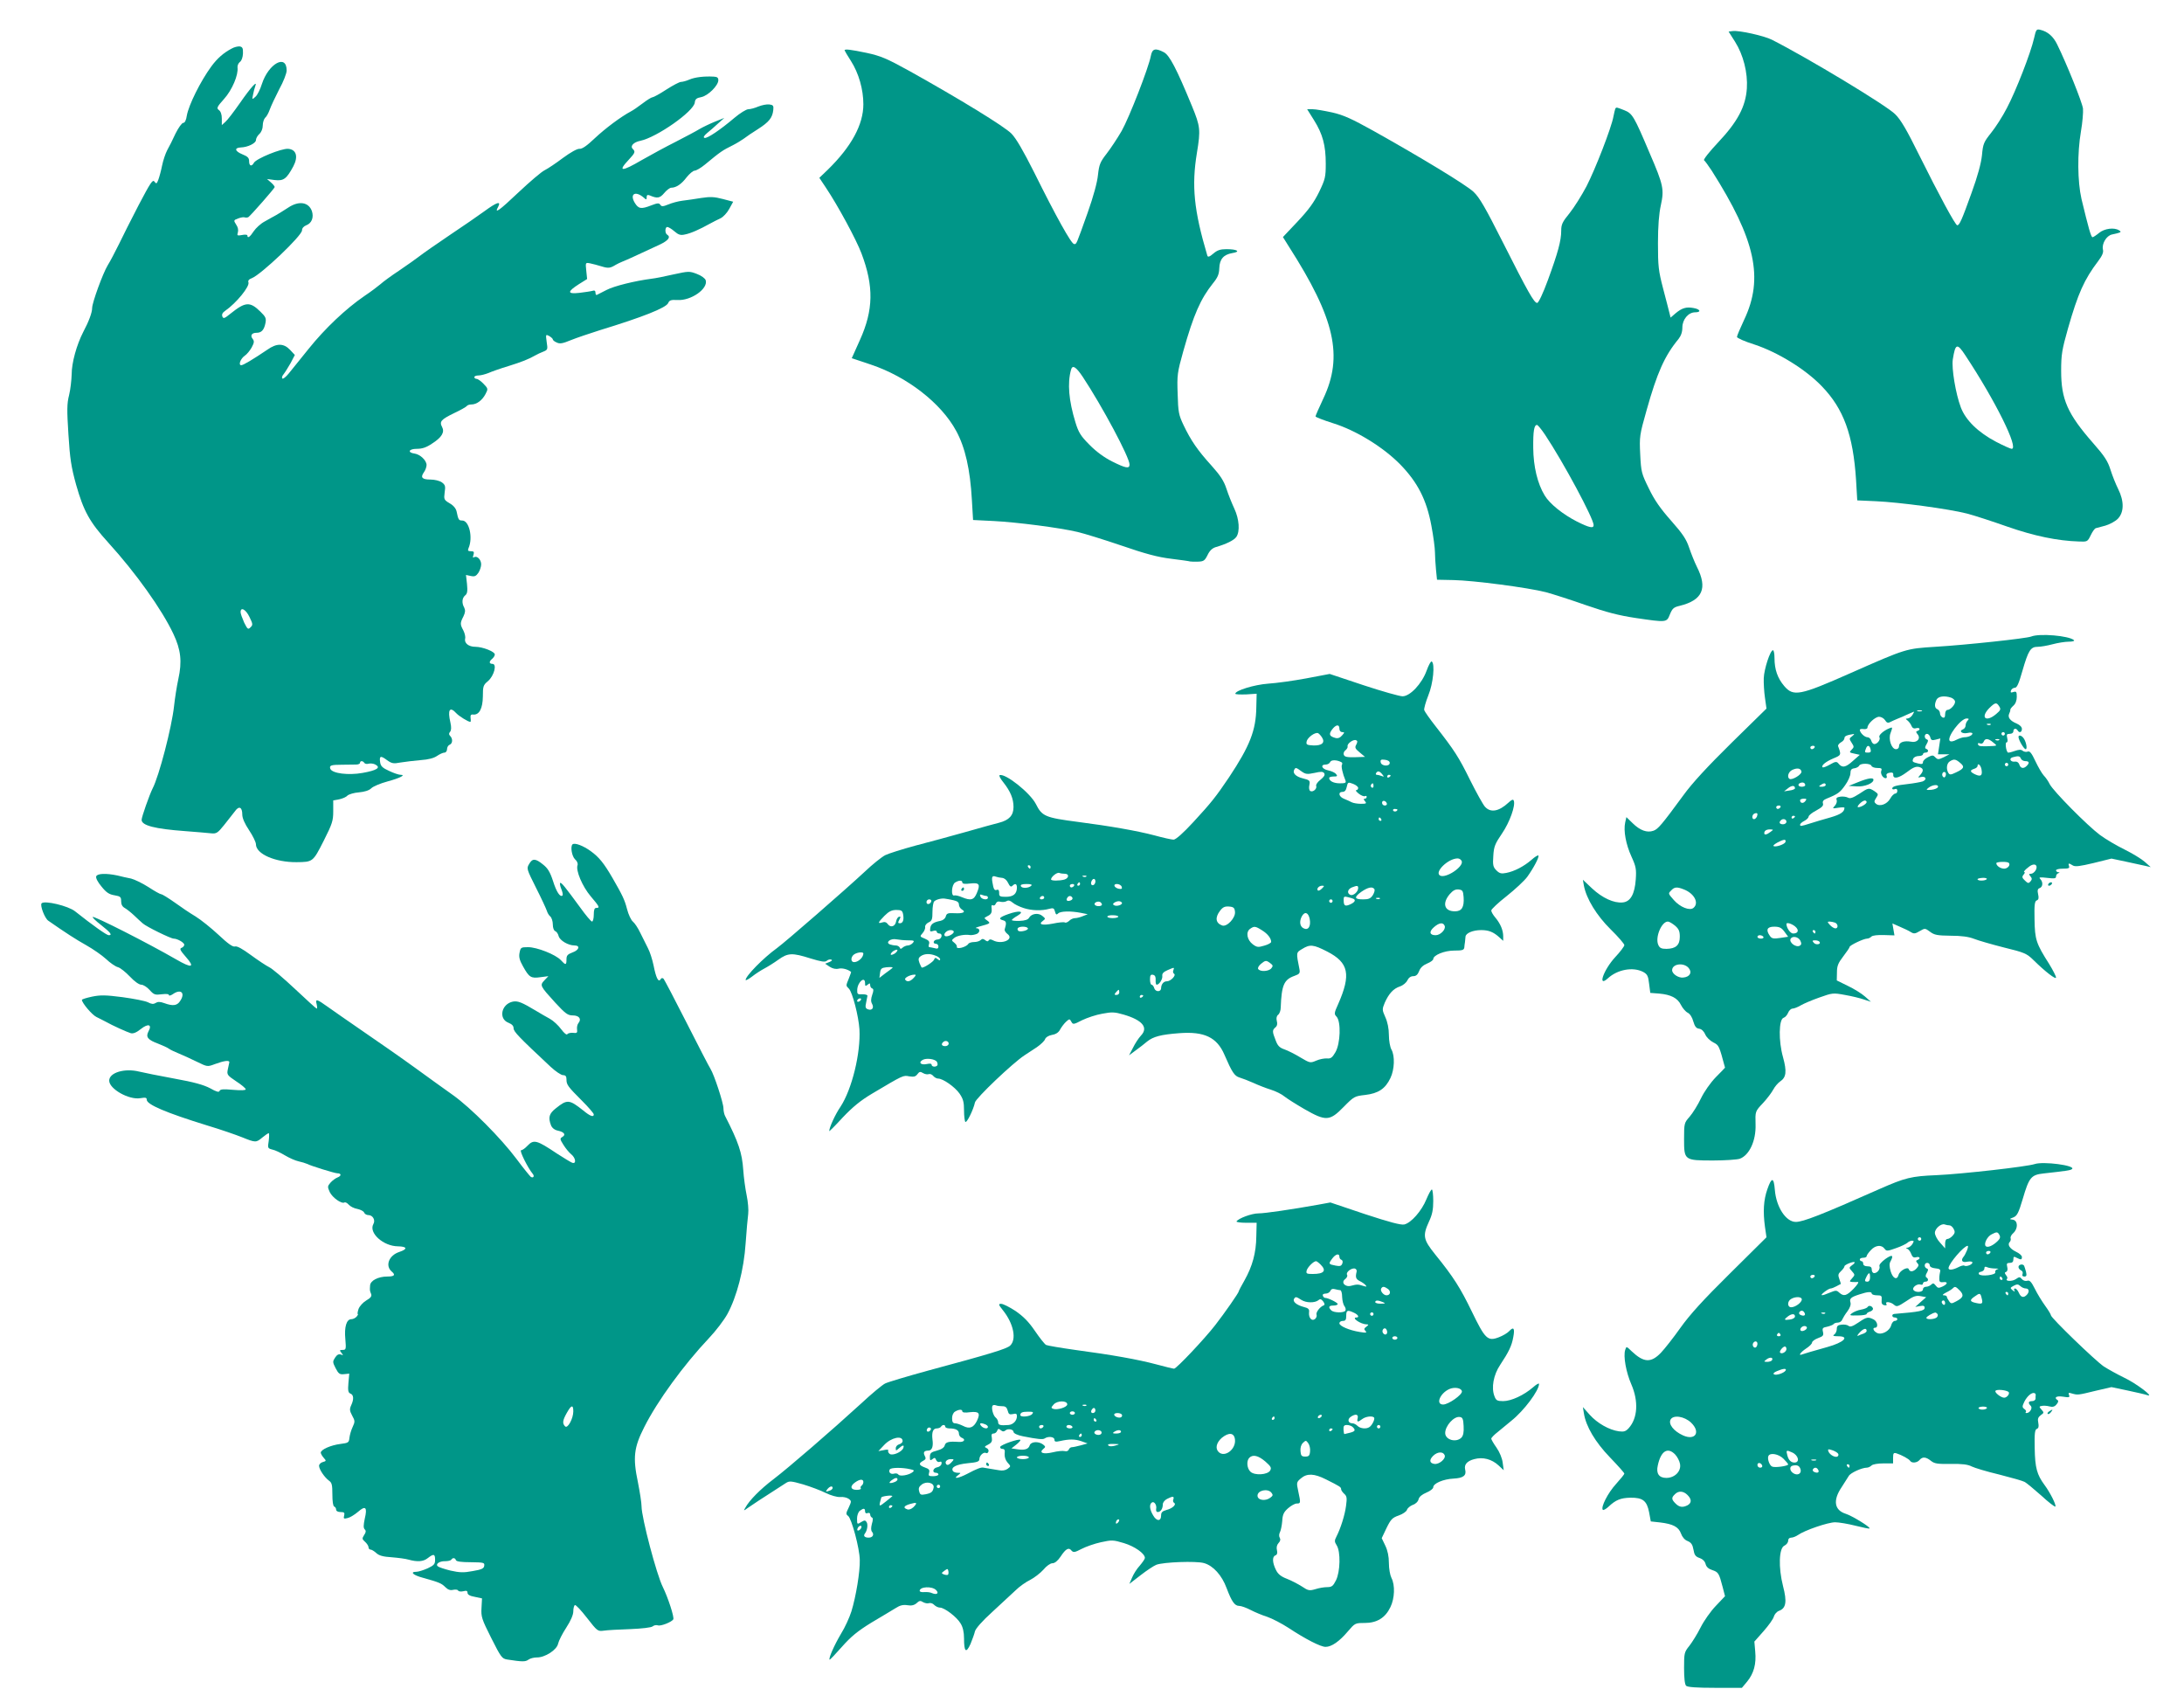
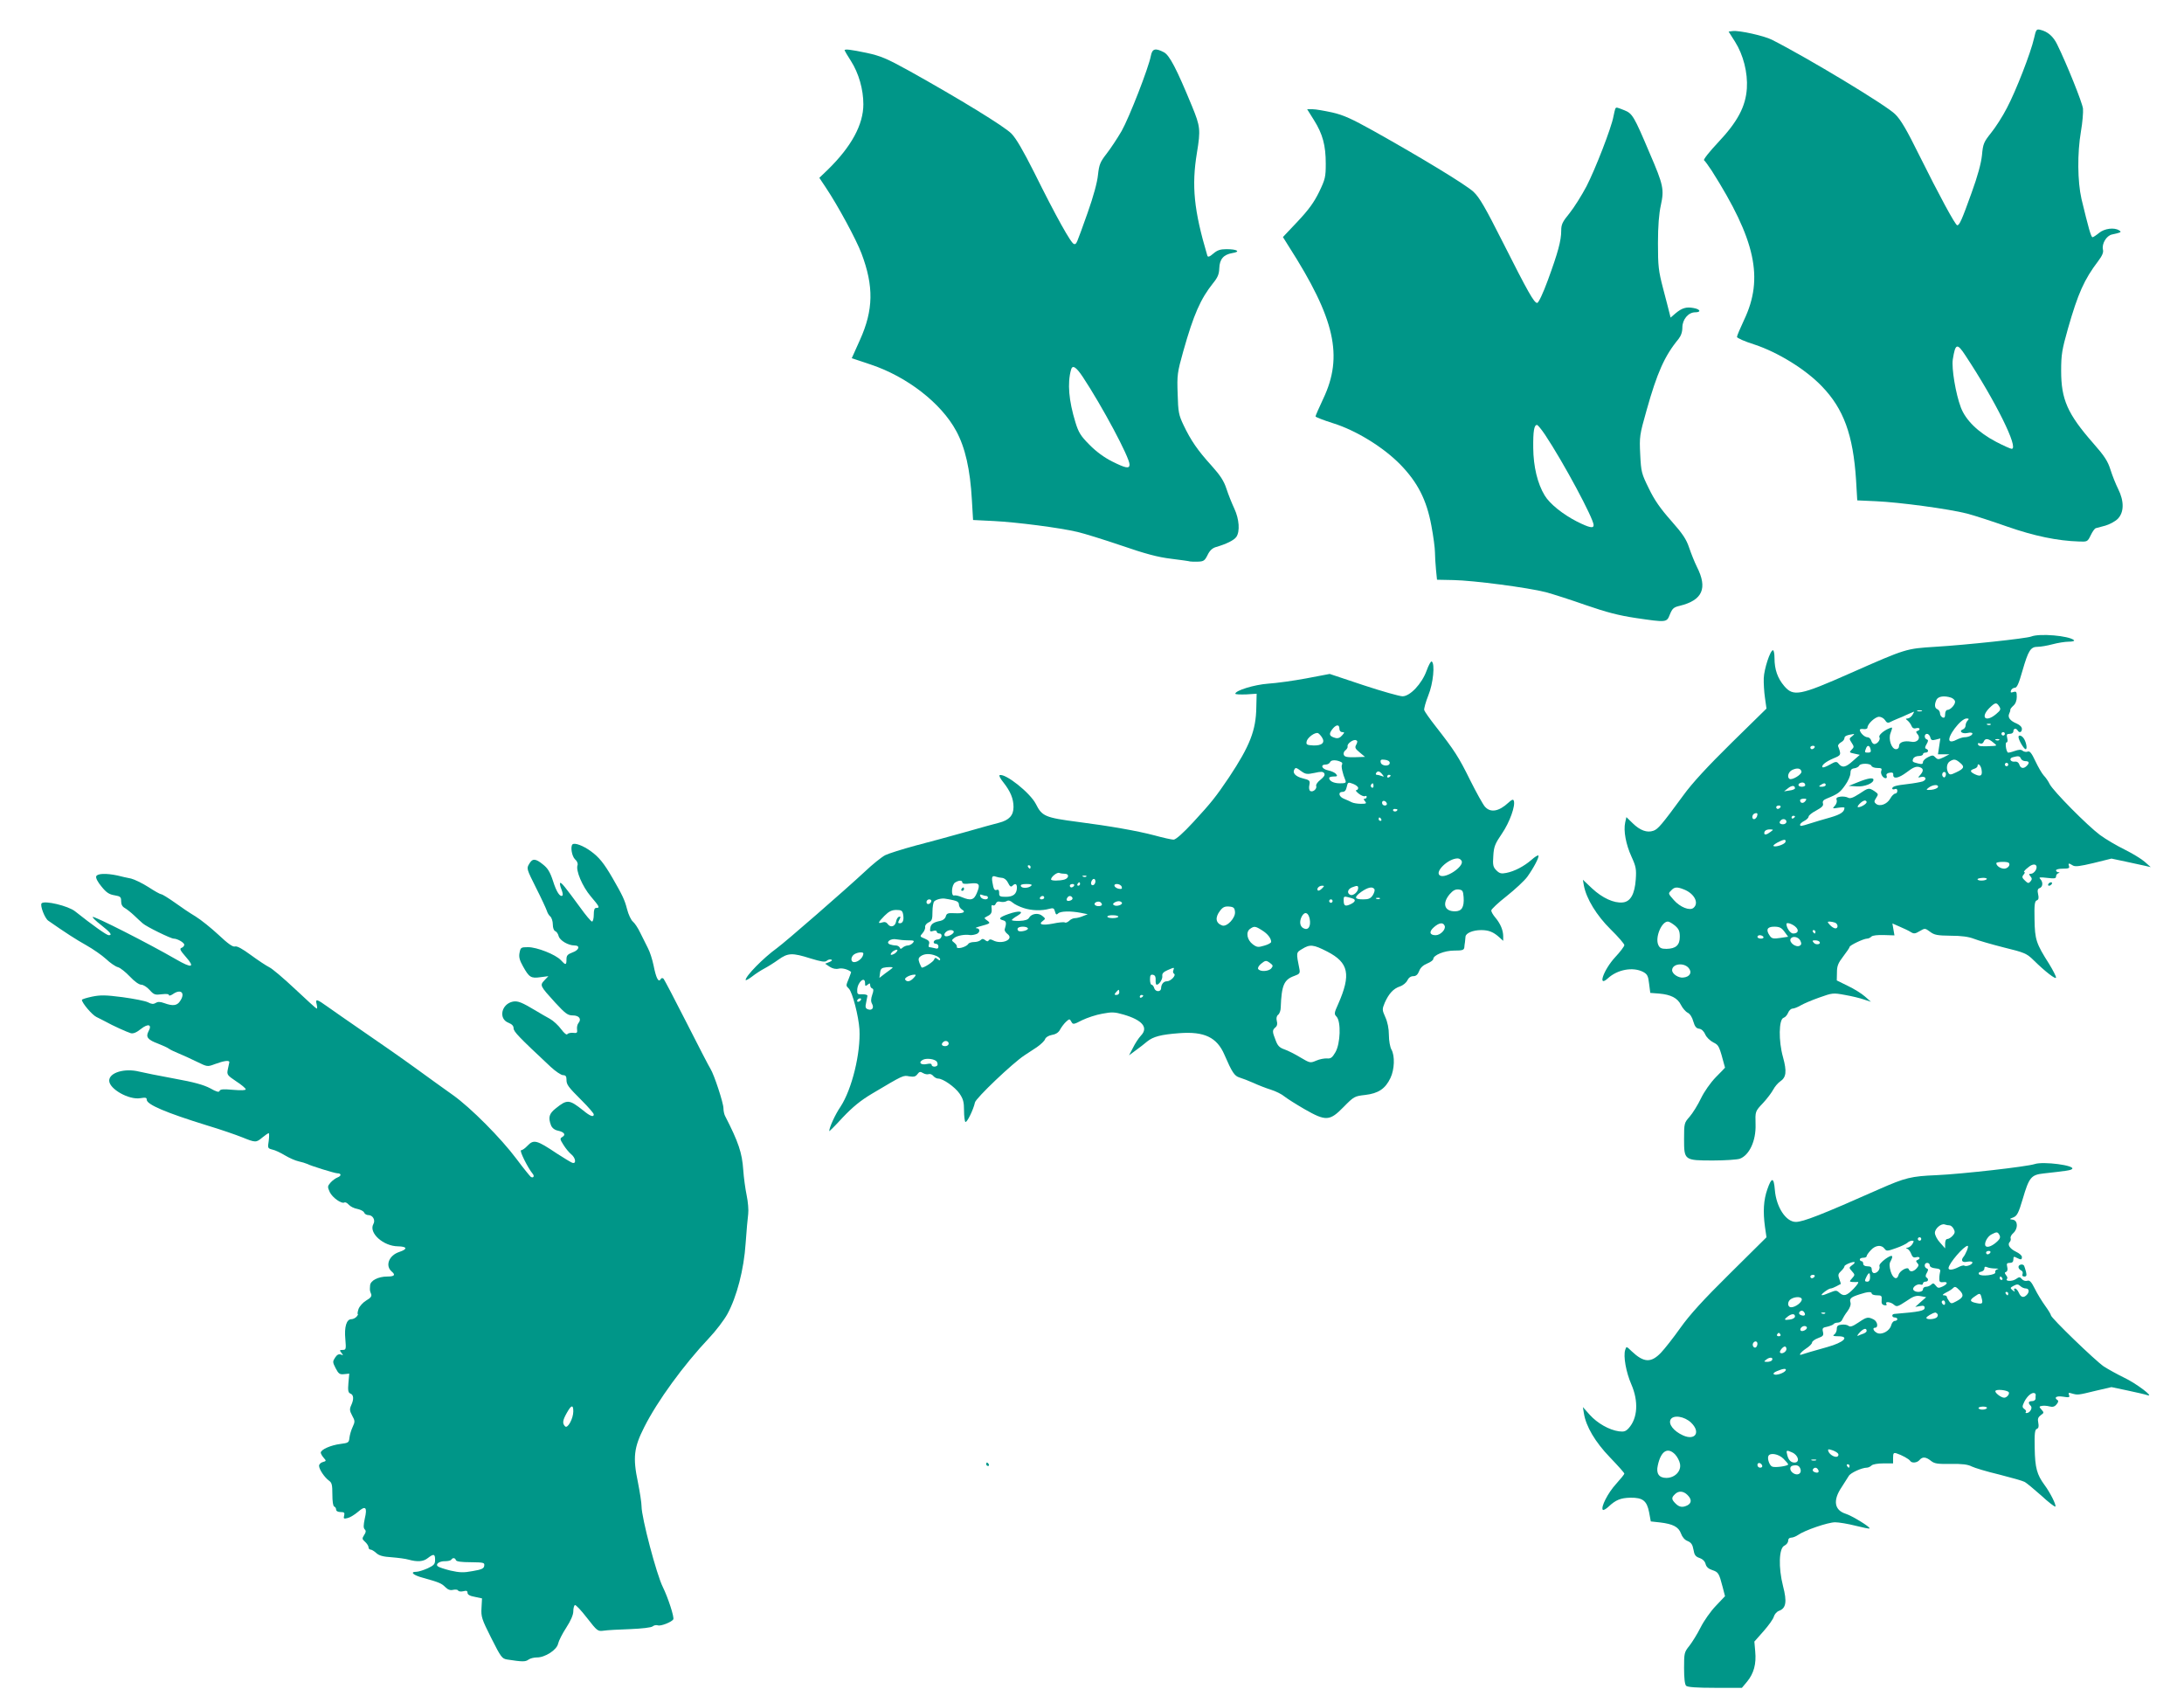
<svg xmlns="http://www.w3.org/2000/svg" version="1.0" width="1280pt" height="994pt" viewBox="0 0 1280 994" preserveAspectRatio="xMidYMid meet">
  <g transform="translate(0,994) scale(0.1,-0.1)" fill="#009688" stroke="none">
    <path d="M11921 9715 c-19 -84 -106 -308 -159 -408 -25 -49 -67 -114 -93 -146 -42 -53 -47 -63 -53 -130 -5 -48 -25 -122 -61 -221 -57 -159 -71 -190 -84 -190 -11 0 -106 176 -223 411 -73 148 -108 208 -141 240 -52 52 -511 329 -722 436 -45 23 -192 56 -230 51 l-24 -3 38 -60 c48 -76 75 -181 69 -273 -7 -106 -54 -195 -168 -316 -51 -54 -88 -101 -83 -105 5 -3 25 -31 45 -61 257 -405 306 -630 190 -874 -23 -49 -42 -94 -42 -100 0 -7 46 -27 103 -45 136 -45 298 -144 394 -244 128 -132 184 -285 201 -550 l7 -119 110 -5 c137 -6 426 -45 532 -72 43 -11 150 -46 238 -77 158 -55 293 -83 420 -87 48 -2 50 -1 68 36 10 21 23 40 30 42 6 2 32 9 56 15 24 7 57 24 73 40 37 38 38 103 2 175 -14 28 -34 78 -45 113 -16 51 -36 81 -102 156 -150 171 -187 256 -187 423 0 96 5 124 40 248 59 206 95 287 177 395 24 32 32 51 28 67 -8 34 20 82 53 89 54 12 58 14 42 24 -29 19 -87 11 -118 -15 -17 -14 -34 -25 -38 -25 -9 0 -24 55 -65 225 -23 101 -25 267 -3 395 9 52 14 112 12 134 -5 37 -95 261 -151 375 -23 48 -56 76 -98 86 -24 6 -26 3 -38 -50z m-402 -1858 c176 -266 315 -547 271 -547 -6 0 -47 18 -91 41 -105 55 -179 127 -207 202 -30 79 -55 229 -47 281 15 94 25 98 74 23z" />
-     <path d="M1357 9655 c-46 -24 -84 -57 -119 -105 -63 -86 -132 -225 -143 -287 -4 -28 -12 -43 -21 -43 -8 0 -28 -28 -45 -62 -16 -35 -38 -79 -49 -98 -10 -19 -24 -60 -30 -90 -6 -30 -16 -67 -22 -83 -9 -24 -12 -26 -23 -11 -10 14 -23 -6 -92 -137 -44 -85 -97 -190 -118 -234 -22 -44 -50 -98 -64 -120 -27 -44 -91 -218 -91 -250 0 -26 -19 -78 -52 -140 -39 -76 -68 -180 -68 -249 -1 -33 -7 -88 -15 -121 -13 -50 -13 -88 -4 -230 9 -143 16 -190 45 -295 44 -155 79 -219 189 -340 161 -177 313 -390 381 -534 44 -93 52 -162 29 -266 -9 -41 -20 -112 -25 -158 -13 -122 -88 -411 -126 -483 -18 -36 -64 -166 -64 -183 0 -33 77 -53 255 -66 66 -5 135 -11 153 -13 30 -3 38 2 75 48 23 29 51 65 63 80 24 35 44 27 44 -18 0 -21 14 -53 40 -92 22 -33 40 -70 40 -82 0 -57 113 -106 238 -105 96 1 96 1 159 125 51 101 56 118 56 174 l0 63 34 6 c19 4 41 13 49 22 9 8 39 17 67 19 33 3 60 11 73 24 11 11 54 29 95 40 74 20 110 39 76 39 -10 0 -40 10 -67 23 -38 17 -49 28 -52 50 -6 38 3 41 40 13 28 -20 38 -22 79 -14 27 4 80 11 118 14 46 3 79 12 97 25 15 10 34 19 43 19 8 0 15 9 15 20 0 11 7 23 15 26 18 7 20 35 3 52 -8 8 -8 15 0 24 7 9 8 26 2 53 -18 77 -4 98 35 55 16 -17 69 -50 82 -50 2 0 3 10 1 23 -2 16 2 22 16 20 35 -3 55 36 56 106 0 59 2 67 30 90 36 31 54 101 26 101 -20 0 -21 14 -1 30 8 7 15 18 15 25 0 17 -72 45 -114 45 -40 0 -66 22 -60 48 3 9 -2 31 -10 47 -20 37 -20 44 0 83 11 23 12 36 5 51 -16 28 -13 57 5 72 13 10 15 25 11 67 l-6 53 28 -6 c23 -5 31 -1 45 19 9 14 16 36 16 49 0 28 -24 52 -41 42 -8 -5 -9 -1 -4 14 5 17 2 21 -15 21 -17 0 -20 4 -14 18 27 61 4 162 -37 162 -20 0 -23 4 -33 53 -4 18 -19 36 -41 48 -33 20 -34 23 -29 63 6 38 3 45 -17 60 -13 9 -42 16 -66 16 -49 0 -60 12 -39 42 9 12 16 32 16 43 0 27 -37 62 -69 67 -45 6 -36 28 11 28 33 0 57 8 92 32 56 36 73 66 57 96 -17 32 -6 44 70 81 38 18 72 37 75 42 3 5 15 9 27 9 31 0 64 25 83 62 15 29 15 31 -12 59 -15 16 -34 29 -41 29 -7 0 -13 5 -13 10 0 6 11 10 25 10 13 0 39 7 57 14 18 8 71 27 118 41 77 24 118 40 160 64 8 5 28 14 43 20 27 11 28 13 21 57 -6 45 -6 46 15 35 11 -7 21 -15 21 -20 0 -4 10 -13 23 -18 18 -9 35 -6 83 14 32 13 109 39 169 58 252 77 388 131 401 159 7 17 17 20 54 18 80 -5 181 66 166 116 -4 11 -25 27 -52 37 -44 17 -49 16 -137 -3 -51 -12 -108 -23 -127 -25 -100 -13 -221 -43 -265 -66 -27 -14 -53 -27 -57 -29 -5 -2 -8 4 -8 13 0 11 -6 15 -17 11 -10 -3 -44 -8 -77 -12 -72 -8 -73 6 -3 51 l48 30 -5 49 c-5 48 -5 48 22 43 15 -3 45 -11 68 -18 39 -12 50 -11 84 10 8 5 26 13 40 19 23 9 69 30 213 97 54 25 70 46 47 60 -14 8 -13 45 1 45 6 0 25 -11 41 -25 24 -21 37 -25 62 -19 33 6 87 30 146 63 19 10 47 25 63 32 15 7 38 31 51 55 l23 42 -61 16 c-49 13 -74 14 -126 6 -36 -6 -85 -13 -110 -16 -25 -3 -62 -13 -83 -22 -32 -13 -40 -13 -47 -2 -7 11 -16 11 -52 -3 -61 -24 -76 -21 -98 15 -31 52 4 72 53 30 15 -14 17 -13 17 3 0 12 5 15 18 10 44 -19 59 -17 85 14 14 17 33 31 41 31 29 0 61 22 90 61 17 21 38 39 47 39 9 0 37 16 61 36 93 77 101 82 163 113 22 11 51 29 65 39 14 11 51 36 83 56 64 41 84 66 89 111 3 26 -1 30 -23 33 -15 2 -44 -4 -64 -12 -21 -9 -47 -16 -59 -16 -12 0 -49 -23 -81 -50 -85 -72 -161 -123 -176 -118 -9 3 -3 13 16 29 16 13 45 38 64 56 l36 32 -55 -22 c-30 -12 -71 -32 -90 -43 -19 -12 -82 -45 -140 -75 -58 -29 -146 -77 -197 -106 -121 -71 -145 -70 -78 1 38 41 40 47 23 64 -16 16 5 39 45 47 96 20 313 172 319 224 2 20 10 27 38 32 40 8 100 68 100 99 0 15 -7 20 -27 21 -56 3 -109 -3 -142 -17 -18 -8 -41 -14 -50 -14 -9 0 -47 -20 -86 -45 -38 -25 -75 -45 -81 -45 -6 0 -32 -16 -58 -36 -26 -20 -57 -41 -69 -47 -58 -31 -148 -98 -211 -157 -46 -44 -75 -64 -90 -62 -13 1 -51 -20 -96 -53 -41 -31 -89 -63 -107 -72 -18 -8 -87 -67 -154 -130 -116 -110 -144 -129 -119 -84 18 35 -9 26 -80 -26 -36 -26 -128 -90 -205 -141 -77 -52 -156 -107 -175 -122 -19 -15 -73 -53 -120 -85 -47 -31 -96 -67 -110 -80 -14 -12 -56 -44 -95 -70 -108 -74 -230 -189 -327 -310 -49 -60 -101 -126 -117 -145 -16 -19 -32 -32 -36 -28 -5 5 -1 16 7 25 8 10 26 39 41 65 l25 48 -28 30 c-37 39 -78 40 -133 1 -83 -56 -141 -91 -153 -91 -19 0 -4 39 21 56 12 8 30 30 40 48 15 28 16 37 6 50 -16 20 -6 36 23 36 29 0 44 17 52 58 5 27 1 36 -30 66 -61 60 -88 58 -174 -11 -37 -30 -43 -32 -49 -17 -4 12 1 22 17 33 65 45 145 143 136 167 -4 9 3 18 20 24 54 21 294 249 294 280 0 13 10 24 25 30 32 12 45 46 33 83 -19 53 -76 62 -138 21 -22 -14 -53 -34 -69 -43 -16 -9 -48 -26 -70 -39 -23 -12 -51 -38 -64 -57 -22 -34 -37 -44 -37 -25 0 5 -13 7 -31 3 -28 -5 -31 -4 -25 15 4 13 1 31 -10 46 -16 25 -15 26 12 36 15 6 33 9 39 6 7 -2 16 -1 21 2 17 13 154 169 154 176 0 4 -10 17 -22 27 l-23 20 45 -6 c52 -6 69 6 109 80 30 57 18 99 -30 103 -39 3 -187 -57 -201 -82 -13 -24 -28 -19 -28 9 0 20 -8 28 -40 41 -44 18 -48 38 -9 40 41 1 89 25 89 43 0 10 9 26 20 36 12 11 20 31 20 50 0 18 7 38 14 45 8 6 20 28 27 48 7 20 32 73 55 118 25 45 44 94 44 111 0 99 -106 41 -145 -79 -10 -32 -27 -66 -38 -75 -20 -18 -20 -17 -14 12 3 17 9 39 13 50 15 38 -24 -4 -90 -99 -35 -50 -73 -100 -85 -110 l-21 -19 0 38 c0 24 -6 42 -17 50 -15 11 -12 18 30 65 47 52 85 141 79 185 -1 11 5 25 14 32 10 7 17 27 18 50 1 31 -3 38 -19 41 -11 1 -33 -4 -48 -13z m105 -3330 c20 -41 21 -47 6 -61 -14 -14 -17 -12 -37 28 -11 25 -21 52 -21 61 0 33 31 16 52 -28z m673 -855 c4 -6 15 -8 25 -5 11 3 29 1 40 -5 34 -18 9 -34 -75 -49 -84 -15 -178 -3 -189 24 -7 20 3 24 70 24 32 0 69 1 82 1 12 0 22 5 22 10 0 13 17 13 25 0z" />
    <path d="M4950 9645 c0 -2 17 -31 37 -62 46 -72 73 -167 73 -254 0 -119 -70 -248 -208 -383 l-50 -48 38 -57 c71 -106 179 -306 209 -386 73 -193 70 -332 -9 -507 l-48 -107 111 -37 c213 -71 413 -226 501 -389 53 -97 82 -226 92 -404 l7 -118 121 -6 c136 -7 385 -39 491 -64 39 -9 155 -45 258 -80 139 -48 214 -68 290 -77 56 -7 107 -14 112 -16 6 -1 27 -2 47 -1 32 1 39 6 55 38 12 26 28 41 48 47 62 18 107 40 121 60 22 32 17 104 -12 166 -14 30 -35 82 -46 116 -15 46 -36 78 -87 135 -82 90 -122 149 -164 237 -29 61 -32 77 -35 184 -4 111 -2 125 33 250 61 216 101 306 174 398 28 34 36 54 37 88 2 54 25 80 76 89 52 8 30 23 -34 23 -36 0 -54 -6 -77 -26 -22 -19 -32 -22 -35 -12 -79 266 -93 409 -61 603 22 134 20 154 -29 273 -91 221 -132 299 -165 316 -50 26 -68 21 -76 -21 -13 -70 -127 -362 -171 -440 -25 -43 -64 -102 -88 -133 -38 -49 -44 -63 -51 -125 -4 -43 -27 -127 -60 -220 -70 -196 -65 -185 -80 -185 -16 0 -106 162 -234 420 -64 127 -105 198 -133 227 -41 42 -304 203 -598 367 -134 74 -168 88 -250 106 -96 20 -130 24 -130 15z m1395 -1912 c114 -172 275 -473 275 -515 0 -26 -22 -22 -102 18 -46 23 -94 58 -133 98 -51 51 -64 72 -82 131 -39 127 -48 229 -26 308 8 31 29 18 68 -40z" />
    <path d="M9467 9303 c-2 -5 -7 -25 -11 -46 -12 -66 -106 -308 -158 -409 -28 -53 -72 -123 -99 -157 -42 -51 -49 -66 -49 -103 0 -58 -19 -128 -78 -289 -29 -79 -55 -134 -63 -134 -18 0 -53 62 -201 355 -104 206 -137 263 -172 296 -45 42 -311 203 -588 358 -126 70 -174 92 -240 107 -46 10 -97 19 -115 19 l-32 0 40 -64 c51 -81 69 -148 69 -255 0 -78 -3 -91 -39 -166 -30 -61 -61 -104 -126 -173 l-86 -91 35 -56 c270 -422 320 -642 201 -892 -25 -53 -45 -99 -45 -103 0 -4 46 -22 103 -40 135 -42 294 -140 394 -242 102 -105 154 -207 182 -358 12 -63 21 -133 21 -156 0 -23 3 -68 6 -101 l6 -60 97 -2 c115 -2 436 -44 541 -71 41 -11 147 -45 235 -76 122 -42 191 -60 290 -75 184 -27 183 -27 202 21 14 34 22 42 57 50 135 33 165 103 101 229 -13 26 -33 76 -45 111 -17 51 -38 82 -106 159 -62 70 -98 121 -130 188 -43 87 -46 97 -51 200 -5 105 -4 113 37 258 62 221 106 320 187 418 15 19 23 41 23 68 0 47 35 89 75 89 37 0 31 18 -9 25 -42 8 -68 1 -106 -31 l-29 -25 -7 28 c-4 15 -20 80 -37 143 -27 104 -30 130 -30 265 0 101 6 174 17 223 20 92 15 118 -65 303 -93 220 -102 234 -149 253 -46 18 -47 19 -53 9z m-412 -1910 c108 -162 285 -492 285 -530 0 -21 -26 -15 -98 21 -82 42 -159 103 -189 153 -42 69 -66 169 -67 278 -1 99 5 135 22 135 5 0 26 -26 47 -57z" />
    <path d="M11904 6210 c-28 -11 -378 -49 -562 -60 -171 -11 -168 -9 -496 -154 -298 -132 -335 -139 -389 -76 -39 46 -57 97 -57 164 0 25 -4 46 -9 46 -16 0 -52 -110 -54 -164 -1 -28 2 -80 7 -114 l9 -64 -205 -201 c-140 -138 -230 -235 -282 -307 -127 -173 -149 -199 -176 -208 -37 -13 -78 2 -121 44 l-37 36 -7 -31 c-11 -49 4 -129 37 -201 26 -57 29 -73 25 -132 -6 -87 -31 -132 -77 -136 -51 -5 -119 26 -179 82 l-54 51 6 -35 c15 -77 74 -174 157 -256 44 -43 80 -85 80 -92 0 -7 -24 -39 -54 -71 -68 -74 -105 -180 -43 -124 56 52 147 69 207 38 24 -13 30 -23 35 -69 l7 -54 52 -4 c69 -6 108 -26 128 -67 9 -18 27 -39 39 -45 13 -6 27 -27 33 -51 9 -30 17 -41 35 -43 14 -2 27 -15 35 -33 7 -17 28 -37 47 -47 34 -17 34 -18 69 -148 0 -1 -24 -26 -54 -56 -31 -32 -67 -83 -87 -124 -18 -38 -48 -86 -66 -107 -32 -36 -33 -39 -33 -131 0 -125 1 -126 171 -126 69 0 139 5 155 10 56 20 96 105 93 200 -2 79 -3 77 45 128 24 26 50 61 59 78 9 17 27 38 40 47 36 24 40 58 17 142 -27 95 -25 222 3 231 10 3 22 17 27 30 5 13 17 24 26 24 9 0 31 9 48 19 17 10 66 31 109 46 76 27 80 28 150 15 40 -7 90 -19 112 -27 l40 -13 -35 31 c-19 17 -64 45 -100 62 l-65 32 1 47 c0 38 7 55 37 94 20 26 37 51 37 55 0 10 83 49 102 49 8 0 19 5 26 12 7 7 36 10 73 9 l62 -2 -6 35 -6 35 43 -19 c24 -10 53 -24 64 -31 19 -12 26 -11 53 5 31 18 31 18 61 -4 25 -19 43 -22 121 -23 63 0 105 -6 136 -18 25 -10 105 -33 176 -51 119 -29 133 -35 171 -72 72 -71 134 -118 134 -104 0 8 -18 43 -40 79 -77 121 -84 143 -86 261 -2 86 1 108 13 112 11 4 13 14 8 36 -5 22 -3 32 9 36 19 7 21 35 4 53 -11 11 -4 12 40 7 42 -5 52 -4 52 8 0 8 6 17 13 19 10 4 10 6 0 6 -7 1 -13 6 -13 11 0 6 18 10 41 10 32 0 40 3 35 15 -6 18 -2 19 22 4 14 -9 42 -5 122 14 l105 26 85 -18 c47 -10 99 -21 115 -25 l30 -7 -35 31 c-19 17 -72 49 -118 72 -45 22 -110 60 -144 85 -74 55 -273 256 -295 298 -8 17 -24 40 -35 51 -11 12 -33 50 -49 84 -22 47 -33 61 -45 56 -9 -4 -22 -1 -30 5 -9 8 -22 7 -48 -2 -20 -7 -37 -11 -39 -8 -11 12 -16 59 -7 59 6 0 8 10 4 25 -5 21 -3 25 15 25 12 0 21 6 21 15 0 17 16 20 25 5 10 -17 25 -11 25 9 0 11 -12 23 -30 31 -39 16 -54 36 -45 57 5 10 8 21 7 24 -1 4 8 15 18 24 13 11 20 31 20 52 0 30 -3 33 -20 28 -15 -5 -18 -3 -14 9 3 9 14 16 23 16 12 0 23 25 44 99 35 121 48 141 90 141 18 0 57 7 87 15 30 8 73 15 95 15 22 0 35 4 30 9 -29 26 -203 41 -251 21z m-469 -358 c11 -4 21 -13 23 -21 4 -17 -26 -51 -45 -51 -7 0 -13 -11 -13 -25 0 -18 -4 -23 -15 -19 -8 4 -15 14 -15 24 0 10 -7 20 -15 24 -17 6 -19 29 -5 57 11 19 45 24 85 11z m282 -51 c11 -17 8 -23 -18 -45 -60 -51 -95 -21 -40 35 35 34 42 35 58 10z m-454 -28 c-7 -2 -19 -2 -25 0 -7 3 -2 5 12 5 14 0 19 -2 13 -5z m-55 -23 c-7 -11 -20 -20 -28 -20 -13 -1 -13 -2 1 -13 8 -7 18 -20 22 -31 5 -12 14 -17 27 -13 22 6 28 -9 8 -16 -10 -3 -10 -7 1 -20 20 -25 -4 -51 -39 -43 -40 7 -70 -3 -70 -25 0 -12 -7 -19 -18 -19 -26 0 -46 59 -32 94 13 36 13 37 -8 28 -34 -14 -64 -41 -57 -52 8 -13 -12 -40 -30 -40 -7 0 -15 9 -18 20 -3 11 -13 20 -22 20 -17 0 -44 26 -45 43 0 5 10 7 22 5 13 -2 23 2 23 9 0 21 45 63 68 63 12 0 28 -9 35 -20 9 -15 17 -18 30 -11 9 5 28 13 42 19 14 5 41 17 60 26 19 8 36 16 38 16 1 0 -3 -9 -10 -20z m324 -32 c-7 -7 -12 -20 -12 -29 0 -9 -7 -20 -16 -23 -26 -10 -4 -28 27 -21 16 4 29 2 29 -3 0 -11 -24 -22 -48 -22 -9 0 -30 -7 -46 -15 -18 -10 -33 -12 -39 -6 -19 19 64 131 99 131 14 0 15 -3 6 -12z m135 -24 c-3 -3 -12 -4 -19 -1 -8 3 -5 6 6 6 11 1 17 -2 13 -5z m83 -54 c0 -5 -4 -10 -10 -10 -5 0 -10 5 -10 10 0 6 5 10 10 10 6 0 10 -4 10 -10z m-895 -14 c-18 -13 -18 -15 -3 -38 15 -23 15 -26 0 -41 -15 -15 -14 -17 16 -23 l32 -7 -42 -37 c-42 -38 -62 -41 -84 -13 -10 12 -18 11 -49 -7 -21 -12 -40 -19 -43 -16 -10 10 18 33 63 52 46 19 47 20 28 71 -3 6 5 16 16 23 12 6 21 17 21 25 0 12 14 18 54 24 6 0 1 -5 -9 -13z m458 -6 c4 -17 10 -20 32 -14 l27 7 -7 -47 -7 -46 33 0 34 0 -33 -17 c-30 -14 -35 -15 -49 -1 -13 14 -18 14 -44 1 -16 -8 -29 -21 -29 -29 0 -11 -7 -13 -27 -8 -35 9 -37 10 -30 29 4 8 18 15 32 15 14 0 25 5 25 10 0 6 7 10 15 10 18 0 20 17 4 22 -8 3 -8 11 2 27 11 19 11 25 2 28 -17 6 -16 33 1 33 7 0 16 -9 19 -20z m368 -30 c23 -18 23 -19 4 -21 -74 -4 -89 -3 -92 9 -3 7 1 10 11 6 10 -4 18 0 22 10 8 21 27 20 55 -4z m36 14 c-3 -3 -12 -4 -19 -1 -8 3 -5 6 6 6 11 1 17 -2 13 -5z m-1082 -44 c-3 -5 -10 -10 -16 -10 -5 0 -9 5 -9 10 0 6 7 10 16 10 8 0 12 -4 9 -10z m328 -10 c4 -15 0 -20 -14 -20 -21 0 -22 1 -13 24 8 22 21 20 27 -4z m881 -55 c3 -8 15 -15 26 -15 23 0 26 -10 8 -28 -18 -18 -36 -15 -43 8 -4 12 -14 19 -27 17 -26 -3 -36 20 -11 26 33 9 41 7 47 -8z m-356 -25 c28 -23 23 -34 -24 -56 -31 -15 -37 -15 -45 -3 -14 23 -10 57 9 68 24 15 34 13 60 -9z m-520 -17 c2 -7 17 -13 34 -13 24 0 29 -3 24 -16 -7 -17 9 -44 26 -44 6 0 8 6 5 14 -4 9 3 16 17 18 16 3 23 0 22 -11 -2 -28 31 -22 79 14 35 27 53 35 71 31 28 -7 30 -22 8 -47 -15 -16 -14 -17 4 -12 29 7 38 -15 10 -26 -13 -4 -51 -11 -86 -15 -71 -8 -92 -14 -92 -27 0 -4 7 -6 15 -3 9 4 15 0 15 -10 0 -9 -6 -16 -12 -16 -7 0 -21 -13 -30 -30 -19 -33 -61 -48 -83 -30 -12 10 -12 15 1 35 14 21 13 23 -10 39 -33 21 -35 21 -90 -16 -36 -23 -53 -29 -65 -22 -9 5 -29 8 -44 6 -21 -3 -27 -8 -23 -19 4 -9 -1 -24 -10 -34 -16 -17 -15 -18 20 -12 20 3 36 3 36 0 0 -24 -21 -39 -83 -57 -40 -11 -93 -27 -118 -35 -54 -17 -59 -18 -59 -7 0 5 11 15 25 22 14 7 25 19 25 25 0 7 20 23 45 36 33 18 43 28 39 41 -4 13 3 21 23 29 64 26 78 36 107 78 17 23 31 55 31 70 0 20 6 27 23 29 13 2 25 9 28 15 6 16 66 15 72 0z m802 7 c0 -5 -4 -10 -10 -10 -5 0 -10 5 -10 10 0 6 5 10 10 10 6 0 10 -4 10 -10z m-157 -27 c7 -37 -3 -46 -36 -31 -32 15 -34 24 -7 33 11 3 20 11 20 16 0 21 18 7 23 -18z m-1055 -14 c3 -17 -55 -52 -70 -43 -16 10 -7 41 15 52 29 14 51 11 55 -9z m845 -25 c-4 -10 -9 -12 -15 -6 -12 12 -1 35 12 27 5 -3 6 -13 3 -21z m-823 -55 c0 -5 -9 -9 -20 -9 -22 0 -27 16 -7 23 15 5 27 -1 27 -14z m120 1 c0 -5 -10 -10 -22 -10 -19 0 -20 2 -8 10 19 13 30 13 30 0z m-180 -19 c0 -5 -14 -11 -32 -13 l-32 -5 23 18 c22 18 41 18 41 0z m838 7 c-3 -7 -20 -14 -39 -16 -32 -2 -33 -1 -15 13 24 18 59 20 54 3z m-778 -83 c-12 -15 -30 -12 -30 6 0 5 10 9 21 9 18 0 19 -2 9 -15z m360 -5 c0 -10 -32 -30 -49 -30 -15 0 21 38 37 39 6 1 12 -3 12 -9z m-505 -30 c-3 -5 -10 -10 -16 -10 -5 0 -9 5 -9 10 0 6 7 10 16 10 8 0 12 -4 9 -10z m-138 -55 c-4 -8 -11 -15 -17 -15 -14 0 -13 27 3 33 16 6 21 1 14 -18z m223 1 c0 -3 -4 -8 -10 -11 -5 -3 -10 -1 -10 4 0 6 5 11 10 11 6 0 10 -2 10 -4z m-50 -31 c0 -8 -9 -15 -20 -15 -20 0 -26 11 -13 23 12 13 33 7 33 -8z m-94 -60 c-22 -17 -36 -19 -36 -7 0 14 12 22 34 22 21 -1 21 -1 2 -15z m88 -59 c-6 -15 -61 -32 -70 -23 -6 6 44 34 63 36 7 1 10 -5 7 -13z m1309 -122 c12 -12 -6 -34 -27 -34 -22 0 -46 17 -46 32 0 9 64 11 73 2z m158 -43 c-7 -12 -19 -21 -28 -21 -13 0 -13 -3 -3 -15 10 -12 10 -18 0 -30 -10 -12 -15 -12 -32 5 -17 16 -19 22 -8 35 7 8 9 15 4 15 -11 0 28 36 46 42 23 8 33 -8 21 -31z m-287 -52 c-6 -11 -54 -12 -54 -1 0 4 13 7 30 8 16 1 27 -3 24 -7z m-1777 -60 c62 -23 93 -80 58 -109 -22 -18 -78 4 -115 46 -35 40 -34 38 -14 58 18 19 33 20 71 5z m-50 -213 c22 -19 28 -32 28 -65 0 -49 -23 -70 -78 -71 -30 0 -40 5 -48 23 -20 44 19 137 56 137 8 0 26 -11 42 -24z m937 18 c19 -7 21 -34 3 -34 -8 0 -22 9 -32 20 -16 17 -16 20 -2 20 8 0 22 -3 31 -6z m-234 -22 c26 -21 20 -42 -11 -42 -16 0 -39 33 -39 56 0 11 30 2 50 -14z m-62 -31 l22 -30 -47 -7 c-38 -6 -49 -4 -60 12 -25 35 -17 54 25 54 31 0 43 -6 60 -29z m182 -1 c0 -5 -2 -10 -4 -10 -3 0 -8 5 -11 10 -3 6 -1 10 4 10 6 0 11 -4 11 -10z m-305 -30 c3 -5 -3 -10 -14 -10 -12 0 -21 5 -21 10 0 6 6 10 14 10 8 0 18 -4 21 -10z m216 -21 c8 -17 8 -23 -2 -30 -23 -14 -67 20 -54 41 11 17 44 11 56 -11z m113 -8 c10 -15 -22 -20 -34 -5 -10 11 -9 14 8 14 12 0 23 -4 26 -9z m-768 -152 c23 -26 9 -53 -30 -57 -28 -4 -66 21 -66 43 0 37 66 47 96 14z" />
    <path d="M10890 5357 l-55 -22 47 -3 c46 -3 98 18 98 39 0 14 -31 10 -90 -14z" />
    <path d="M8361 6010 c-28 -77 -97 -150 -141 -150 -17 0 -120 29 -229 65 l-198 66 -137 -26 c-75 -14 -176 -28 -224 -31 -81 -6 -192 -40 -192 -59 0 -4 28 -5 63 -4 l62 4 -2 -80 c-2 -135 -38 -226 -160 -410 -77 -114 -103 -147 -209 -262 -61 -66 -103 -103 -116 -103 -11 0 -61 11 -112 25 -98 26 -262 55 -449 79 -192 25 -210 33 -246 105 -34 66 -178 180 -212 169 -6 -2 4 -21 22 -43 41 -52 59 -95 59 -144 0 -49 -26 -77 -85 -92 -22 -5 -110 -30 -195 -54 -85 -24 -218 -60 -295 -80 -77 -21 -157 -46 -177 -56 -21 -11 -75 -54 -120 -97 -114 -106 -464 -411 -515 -448 -79 -57 -183 -163 -183 -186 0 -5 17 4 38 20 20 16 53 37 72 47 19 10 56 33 81 51 57 41 82 42 189 8 63 -19 85 -23 95 -14 8 7 20 10 27 7 8 -3 3 -8 -11 -14 l-25 -10 27 -18 c17 -11 36 -15 52 -11 20 5 53 -3 73 -19 1 -1 -5 -18 -13 -38 -18 -44 -18 -42 0 -60 21 -21 57 -161 62 -238 8 -139 -44 -352 -111 -454 -31 -45 -66 -122 -66 -143 0 -3 36 33 79 80 59 62 104 99 171 139 187 111 183 109 219 102 27 -4 37 -2 48 13 11 15 17 16 33 6 10 -6 25 -9 33 -6 8 3 20 -2 27 -11 7 -8 19 -15 28 -15 29 0 98 -49 125 -87 22 -32 27 -50 27 -100 0 -34 4 -64 8 -67 9 -6 47 72 56 114 5 25 220 230 290 276 17 11 50 33 73 48 23 16 45 37 48 47 4 11 20 21 41 25 24 4 39 15 48 33 8 14 23 34 34 44 20 18 21 18 31 0 9 -17 13 -17 63 9 29 14 82 32 118 38 57 11 73 10 125 -5 110 -32 147 -76 102 -123 -14 -15 -35 -47 -47 -72 l-23 -44 39 29 c22 16 52 39 67 52 36 29 81 41 189 49 146 11 220 -24 264 -126 45 -104 59 -125 89 -134 17 -5 53 -19 80 -31 28 -13 74 -31 103 -40 29 -9 65 -27 80 -40 15 -12 67 -45 117 -74 126 -72 148 -71 230 13 60 61 64 63 126 70 77 9 118 36 148 99 24 50 27 130 6 167 -8 14 -15 52 -15 85 0 38 -8 77 -21 105 -19 43 -19 46 -3 85 24 53 50 82 89 95 18 6 37 22 43 35 8 16 20 25 35 25 16 0 26 9 34 29 7 20 23 35 47 45 20 8 36 20 36 26 0 23 65 50 123 50 47 0 57 3 59 18 1 9 2 24 4 32 1 8 2 22 3 31 1 21 43 39 92 39 44 0 72 -11 107 -43 l22 -20 0 26 c0 36 -16 74 -45 109 -14 16 -25 35 -25 43 0 7 40 45 90 84 49 39 104 90 121 113 38 53 72 118 65 125 -3 3 -21 -8 -41 -26 -44 -38 -100 -67 -147 -76 -29 -6 -40 -3 -58 15 -19 19 -22 31 -18 85 3 54 10 71 51 131 45 66 80 164 69 192 -3 10 -12 7 -31 -11 -56 -52 -105 -61 -138 -24 -11 12 -50 82 -87 156 -67 136 -92 174 -202 315 -34 43 -64 86 -67 95 -2 9 9 48 24 86 29 70 40 187 20 199 -5 3 -18 -21 -30 -54z m-511 -340 c0 -12 7 -20 17 -20 14 0 14 -2 -2 -20 -12 -14 -25 -18 -39 -14 -35 10 -39 21 -20 48 23 31 44 34 44 6z m-102 -51 c20 -31 -1 -49 -52 -47 -37 2 -42 5 -38 23 4 23 49 56 67 49 6 -3 16 -14 23 -25z m201 -42 c-10 -17 -7 -24 20 -46 l31 -26 -59 -2 c-46 -1 -61 2 -65 14 -4 9 1 21 10 27 8 7 14 17 12 23 -4 15 33 42 49 36 10 -4 10 -10 2 -26z m-86 -104 c4 -2 5 -9 2 -14 -6 -8 4 -53 20 -91 6 -15 1 -18 -32 -18 -36 0 -63 13 -63 32 0 4 12 8 26 8 22 0 24 2 14 15 -7 8 -27 17 -46 21 -37 7 -48 34 -14 34 11 0 23 7 26 15 6 14 41 13 67 -2z m282 -3 c0 -23 -49 -20 -53 3 -3 15 2 18 25 15 17 -2 28 -9 28 -18z m-517 -50 c24 -17 33 -18 76 -9 39 9 50 8 57 -2 6 -10 -1 -21 -22 -38 -17 -13 -28 -29 -25 -36 6 -17 -19 -39 -35 -30 -6 4 -9 19 -5 35 5 26 2 29 -38 39 -42 10 -63 32 -50 52 7 13 11 12 42 -11z m473 -17 c12 -15 12 -16 -4 -10 -10 4 -23 7 -28 7 -6 0 -7 5 -4 10 9 15 21 12 36 -7z m49 -7 c0 -3 -4 -8 -10 -11 -5 -3 -10 -1 -10 4 0 6 5 11 10 11 6 0 10 -2 10 -4z m-190 -73 c0 -7 -5 -13 -11 -13 -7 0 0 -9 15 -21 14 -11 30 -17 36 -14 5 3 10 1 10 -4 0 -6 -5 -11 -11 -11 -8 0 -8 -5 1 -15 11 -13 7 -15 -24 -15 -20 0 -44 4 -54 9 -9 5 -29 14 -44 20 -32 12 -38 41 -9 41 12 0 20 9 24 29 6 28 8 29 37 18 16 -6 30 -17 30 -24z m90 11 c0 -8 -5 -12 -10 -9 -6 4 -8 11 -5 16 9 14 15 11 15 -7z m78 -102 c2 -7 -3 -12 -12 -12 -9 0 -16 7 -16 16 0 17 22 14 28 -4z m62 -36 c0 -11 -19 -15 -25 -6 -3 5 1 10 9 10 9 0 16 -2 16 -4z m-95 -56 c3 -5 1 -10 -4 -10 -6 0 -11 5 -11 10 0 6 2 10 4 10 3 0 8 -4 11 -10z m472 -246 c12 -33 -95 -104 -128 -84 -33 21 49 100 104 100 10 0 20 -7 24 -16z m-2527 -34 c0 -5 -2 -10 -4 -10 -3 0 -8 5 -11 10 -3 6 -1 10 4 10 6 0 11 -4 11 -10z m201 -40 c27 0 24 -26 -3 -34 -31 -8 -78 -8 -78 1 0 15 35 43 48 38 7 -3 22 -5 33 -5z m-368 -24 c13 -1 27 -12 35 -29 10 -21 17 -26 25 -18 17 17 27 13 27 -11 -1 -36 -21 -53 -65 -53 -35 0 -40 3 -39 23 0 15 -4 21 -13 18 -15 -6 -20 3 -27 46 -5 31 0 39 21 31 8 -3 24 -6 36 -7z m494 8 c-3 -3 -12 -4 -19 -1 -8 3 -5 6 6 6 11 1 17 -2 13 -5z m53 -28 c0 -17 -14 -29 -23 -20 -8 8 3 34 14 34 5 0 9 -6 9 -14z m-780 -7 c0 -8 15 -10 46 -6 54 6 61 -4 39 -56 -17 -41 -35 -46 -88 -24 -18 8 -38 12 -44 10 -21 -7 -16 64 5 76 23 14 42 14 42 0z m690 -9 c0 -5 -5 -10 -11 -10 -5 0 -7 5 -4 10 3 6 8 10 11 10 2 0 4 -4 4 -10z m-286 -10 c-15 -15 -56 -17 -61 -2 -3 8 7 12 33 12 25 0 35 -3 28 -10z m251 0 c-3 -5 -10 -10 -16 -10 -5 0 -9 5 -9 10 0 6 7 10 16 10 8 0 12 -4 9 -10z m279 -6 c4 -11 0 -15 -16 -12 -12 2 -23 9 -26 16 -6 18 35 15 42 -4z m1173 -11 c-9 -9 -19 -14 -23 -11 -10 10 6 28 24 28 15 0 15 -1 -1 -17z m213 3 c0 -21 -28 -46 -45 -40 -22 9 -18 33 8 44 31 12 37 12 37 -4z m95 -6 c4 -6 -1 -22 -9 -35 -13 -20 -25 -25 -56 -25 -53 0 -56 12 -12 44 39 27 66 33 77 16z m523 -47 c4 -59 -11 -83 -51 -83 -62 0 -76 46 -31 100 20 23 34 30 53 28 23 -3 26 -8 29 -45z m-2797 7 c5 0 9 -4 9 -10 0 -16 -37 -11 -44 6 -5 12 -2 15 10 10 8 -3 20 -6 25 -6z m339 -10 c0 -5 -7 -10 -16 -10 -8 0 -12 5 -9 10 3 6 10 10 16 10 5 0 9 -4 9 -10z m165 0 c3 -6 -1 -13 -10 -16 -19 -8 -30 0 -20 15 8 14 22 14 30 1z m1648 -7 c14 -8 7 -20 -19 -32 -31 -14 -39 -9 -39 25 -1 20 3 23 25 17 14 -3 28 -8 33 -10z m-2345 -8 c22 -5 32 -12 32 -25 0 -11 8 -23 17 -29 27 -15 8 -25 -43 -22 -39 2 -46 -1 -51 -19 -3 -12 -16 -23 -32 -26 -41 -8 -56 -19 -59 -43 -3 -19 0 -22 17 -16 12 4 21 2 21 -4 0 -6 7 -11 16 -11 9 0 14 -7 12 -17 -2 -10 -12 -18 -22 -18 -11 0 -21 -6 -23 -12 -3 -7 2 -13 11 -13 9 0 16 -7 16 -16 0 -12 -6 -15 -22 -10 -13 3 -27 6 -31 6 -5 0 -6 8 -2 19 4 14 -2 21 -25 31 -30 12 -30 13 -13 32 10 11 17 28 15 37 -1 9 8 20 20 26 20 9 23 18 23 62 0 29 5 56 10 61 12 12 45 20 65 16 8 -1 30 -5 48 -9z m2499 9 c-3 -3 -12 -4 -19 -1 -8 3 -5 6 6 6 11 1 17 -2 13 -5z m-2629 -16 c-6 -18 -28 -21 -28 -4 0 9 7 16 16 16 9 0 14 -5 12 -12z m542 -39 c46 -15 105 -17 151 -4 22 6 27 3 32 -16 5 -19 9 -21 19 -11 13 13 72 15 133 3 l40 -8 -28 -11 c-16 -7 -37 -12 -47 -12 -10 0 -26 -7 -34 -16 -9 -8 -20 -13 -26 -9 -5 3 -37 0 -69 -7 -63 -12 -88 -5 -59 16 16 12 16 14 -3 29 -23 20 -64 14 -78 -11 -6 -11 -25 -17 -55 -18 -25 -1 -46 1 -46 5 0 3 15 15 33 25 45 27 12 33 -53 10 -54 -19 -61 -29 -30 -37 18 -5 20 -15 8 -54 -1 -6 6 -18 17 -26 41 -31 -34 -64 -85 -37 -13 7 -21 7 -25 0 -5 -8 -11 -7 -21 1 -11 9 -18 9 -26 1 -7 -7 -24 -12 -39 -12 -15 0 -31 -5 -34 -11 -13 -20 -74 -35 -67 -15 1 4 -5 14 -15 22 -17 13 -17 15 1 29 17 13 62 21 90 16 6 -1 20 0 33 4 27 6 31 35 6 36 -10 0 -2 5 17 10 66 18 67 19 46 35 -11 7 -18 15 -15 16 2 2 13 8 24 14 14 8 19 19 17 39 -3 18 0 25 7 20 6 -3 14 1 17 10 5 11 14 15 28 11 12 -3 28 -1 36 4 10 6 21 3 35 -9 11 -10 40 -24 65 -32z m1810 41 c0 -5 -4 -10 -10 -10 -5 0 -10 5 -10 10 0 6 5 10 10 10 6 0 10 -4 10 -10z m-1352 -18 c4 -14 -34 -16 -42 -3 -6 10 13 21 28 17 6 -1 12 -8 14 -14z m117 9 c7 -12 -31 -25 -46 -15 -8 4 -7 9 2 15 18 11 36 11 44 0z m663 -54 c4 -35 -47 -90 -75 -80 -39 14 -43 47 -12 87 16 21 28 26 53 24 26 -2 32 -8 34 -31z m-1945 -15 c6 -32 -1 -52 -19 -52 -12 0 -12 4 -3 21 9 17 8 20 -3 17 -7 -3 -14 -15 -16 -27 -5 -29 -31 -39 -48 -17 -8 12 -19 16 -33 11 -29 -9 -26 -1 13 39 26 26 43 34 69 34 30 0 36 -4 40 -26z m2383 -27 c8 -44 -9 -69 -37 -54 -21 11 -25 40 -9 70 17 30 38 23 46 -16z m-1122 13 c-7 -11 -64 -10 -64 1 0 5 15 9 34 8 19 0 33 -5 30 -9z m1913 -53 c8 -21 -25 -55 -53 -55 -36 0 -40 21 -10 47 31 27 54 30 63 8z m-2443 -14 c7 -11 -41 -24 -55 -16 -5 4 -7 11 -4 16 8 12 52 12 59 0z m1372 -12 c33 -20 54 -47 54 -68 0 -6 -18 -16 -40 -22 -36 -11 -44 -10 -68 8 -33 25 -42 71 -16 90 24 17 31 17 70 -8z m-1806 -9 c0 -13 -38 -32 -51 -25 -14 10 9 35 32 35 11 0 19 -4 19 -10z m-268 -50 c35 0 39 -2 28 -15 -7 -8 -20 -15 -29 -15 -9 0 -23 -6 -30 -12 -11 -10 -14 -10 -18 0 -3 6 -13 12 -23 12 -10 0 -26 3 -34 6 -29 11 3 37 37 30 16 -3 47 -6 69 -6z m2457 -66 c126 -65 140 -134 64 -307 -24 -53 -25 -59 -9 -75 26 -30 22 -156 -7 -207 -19 -33 -28 -39 -50 -37 -14 1 -43 -4 -63 -13 -35 -15 -37 -14 -93 19 -31 19 -73 40 -93 47 -29 10 -40 21 -52 54 -20 50 -20 59 -1 75 10 8 13 21 8 38 -4 16 -1 29 8 36 8 6 15 25 15 41 5 133 19 165 81 187 29 10 33 16 29 38 -20 100 -20 98 15 119 47 29 66 27 148 -15z m-2533 -10 c-11 -7 -22 -11 -25 -8 -3 3 3 12 13 20 11 7 22 11 25 8 3 -3 -3 -12 -13 -20z m-186 -1 c-2 -40 -70 -72 -70 -33 0 10 8 24 18 29 20 12 52 14 52 4z m424 -13 c14 -5 26 -15 26 -21 0 -8 -4 -8 -15 1 -12 10 -16 9 -21 -4 -5 -12 -56 -46 -71 -46 -2 0 -8 12 -14 27 -8 22 -7 30 7 40 21 15 53 17 88 3z m1961 -44 c16 -12 17 -16 6 -30 -16 -19 -66 -21 -77 -4 -4 6 3 19 16 30 27 22 31 22 55 4z m-2216 -29 c-2 -2 -20 -16 -40 -30 l-35 -27 4 30 c3 24 9 29 36 32 30 3 43 1 35 -5z m1648 -12 c-4 -8 -2 -17 4 -21 14 -8 -19 -44 -42 -44 -19 0 -33 -16 -34 -40 0 -23 -32 -24 -40 -1 -3 12 -11 21 -16 21 -5 0 -9 14 -9 31 0 24 4 30 18 27 12 -3 16 -12 15 -31 -1 -15 2 -27 6 -27 15 0 36 33 33 52 -2 13 7 23 30 33 42 18 41 18 35 0z m-1522 -45 c-20 -22 -40 -26 -50 -10 -6 10 27 28 54 29 11 1 10 -4 -4 -19z m-285 -31 c0 -18 2 -19 15 -9 12 10 15 10 15 -3 0 -8 5 -17 12 -19 8 -3 9 -12 0 -37 -8 -24 -9 -39 -1 -53 13 -24 0 -41 -25 -32 -13 5 -16 13 -10 38 3 17 7 36 8 41 0 6 -13 9 -30 9 -28 -2 -31 1 -30 26 2 46 46 83 46 39z m1490 -54 c0 -8 -7 -15 -16 -15 -14 0 -14 3 -4 15 7 8 14 15 16 15 2 0 4 -7 4 -15z m140 -19 c0 -3 -4 -8 -10 -11 -5 -3 -10 -1 -10 4 0 6 5 11 10 11 6 0 10 -2 10 -4z m-1655 -26 c-3 -5 -11 -10 -16 -10 -6 0 -7 5 -4 10 3 6 11 10 16 10 6 0 7 -4 4 -10z m515 -255 c0 -8 -9 -15 -20 -15 -20 0 -26 11 -13 23 12 13 33 7 33 -8z m-69 -107 c4 -7 5 -16 3 -20 -8 -12 -34 -10 -34 3 0 7 -11 8 -29 4 -34 -7 -50 9 -24 24 21 13 74 6 84 -11z" />
    <path d="M5635 4730 c-3 -5 -1 -10 4 -10 6 0 11 5 11 10 0 6 -2 10 -4 10 -3 0 -8 -4 -11 -10z" />
    <path d="M11830 5622 c0 -18 32 -72 42 -72 12 0 2 48 -14 67 -12 15 -28 17 -28 5z" />
    <path d="M3355 4992 c-13 -14 -3 -70 15 -87 12 -10 18 -25 15 -34 -12 -31 28 -125 77 -183 52 -61 55 -68 33 -68 -11 0 -15 -11 -15 -40 0 -22 -5 -40 -10 -40 -6 0 -37 37 -70 83 -88 120 -111 149 -117 143 -3 -3 0 -19 7 -36 7 -17 10 -33 7 -37 -14 -13 -36 21 -56 85 -17 52 -31 75 -58 96 -45 37 -63 37 -82 3 -16 -26 -14 -30 41 -140 31 -61 59 -122 63 -134 3 -11 12 -27 20 -33 8 -7 15 -28 15 -47 0 -20 6 -36 14 -39 8 -3 17 -16 20 -29 7 -26 56 -55 93 -55 35 0 28 -27 -12 -41 -29 -11 -35 -18 -35 -41 0 -34 -5 -35 -33 -4 -31 33 -140 76 -192 76 -42 0 -44 -2 -50 -33 -5 -24 0 -44 20 -79 36 -65 47 -72 102 -64 l47 6 -23 -24 c-28 -30 -27 -32 63 -131 60 -65 74 -75 103 -75 37 0 53 -21 33 -45 -6 -7 -10 -24 -8 -37 3 -20 -1 -23 -24 -20 -14 1 -29 -2 -33 -8 -4 -6 -19 6 -36 29 -16 22 -46 50 -66 61 -21 11 -56 32 -78 45 -88 53 -110 61 -139 56 -68 -14 -86 -101 -26 -124 20 -8 30 -18 30 -32 0 -20 31 -52 217 -226 29 -27 62 -49 73 -49 15 0 20 -7 20 -25 0 -31 7 -41 93 -127 37 -37 67 -72 67 -78 0 -18 -21 -11 -63 24 -81 64 -93 65 -159 12 -40 -31 -46 -54 -29 -99 6 -16 21 -28 40 -32 38 -8 49 -24 27 -37 -15 -9 -15 -13 6 -46 12 -20 33 -45 45 -55 28 -22 32 -60 6 -50 -10 4 -49 28 -88 53 -121 81 -137 85 -175 45 -13 -14 -29 -25 -36 -25 -12 0 39 -103 68 -138 12 -14 4 -27 -11 -18 -5 4 -43 50 -83 104 -92 123 -269 301 -373 375 -44 31 -145 104 -225 162 -80 58 -215 152 -300 210 -85 59 -180 124 -210 146 -64 46 -73 48 -64 14 3 -14 4 -25 0 -25 -3 0 -59 51 -126 114 -66 62 -135 121 -153 129 -18 9 -66 41 -107 71 -49 36 -81 54 -93 50 -12 -4 -41 16 -96 68 -43 40 -104 89 -135 108 -32 19 -87 56 -124 83 -37 26 -71 47 -77 47 -6 0 -40 19 -75 42 -36 23 -82 45 -102 50 -21 4 -57 12 -80 18 -66 14 -118 12 -124 -5 -4 -9 9 -34 31 -60 28 -35 45 -46 76 -51 35 -6 39 -10 39 -35 0 -19 7 -32 22 -40 12 -7 36 -26 54 -43 18 -17 40 -38 51 -47 21 -19 164 -89 181 -89 21 0 62 -23 62 -36 0 -6 -7 -15 -16 -18 -13 -5 -8 -15 26 -54 55 -62 34 -67 -57 -14 -170 98 -482 256 -490 249 -2 -3 19 -24 49 -47 57 -45 68 -60 45 -60 -12 0 -95 59 -197 140 -40 32 -179 65 -196 47 -11 -11 18 -88 39 -102 99 -69 162 -110 223 -144 39 -22 91 -58 115 -80 24 -23 55 -44 69 -48 14 -3 45 -28 71 -55 27 -29 54 -48 67 -48 12 0 34 -14 49 -31 25 -28 32 -30 71 -25 26 3 42 2 42 -5 0 -5 10 -3 22 5 49 35 77 7 42 -42 -17 -25 -42 -28 -91 -10 -25 9 -38 9 -51 1 -13 -8 -24 -7 -45 4 -16 8 -83 21 -149 30 -100 13 -130 13 -179 3 -32 -7 -59 -15 -59 -19 1 -19 60 -88 85 -100 17 -8 41 -21 55 -28 39 -22 123 -60 146 -67 14 -4 33 3 59 24 44 35 68 27 45 -14 -17 -33 -4 -49 58 -72 26 -10 54 -23 62 -29 8 -6 35 -19 60 -29 25 -10 72 -32 105 -48 60 -29 60 -30 105 -13 54 20 86 24 84 10 -1 -5 -5 -24 -9 -42 -6 -30 -3 -34 49 -69 31 -20 56 -41 56 -47 0 -6 -27 -7 -74 -3 -56 5 -75 4 -79 -6 -3 -10 -18 -6 -55 15 -38 20 -94 36 -211 57 -88 16 -181 35 -206 41 -85 21 -175 -6 -175 -53 0 -49 116 -114 182 -103 31 5 38 4 38 -9 0 -28 112 -76 355 -151 77 -23 169 -55 204 -69 79 -32 82 -32 119 -1 17 14 33 25 37 25 3 0 3 -20 0 -45 -7 -42 -6 -44 21 -51 16 -3 49 -19 74 -34 25 -15 61 -31 80 -35 19 -4 41 -11 50 -15 20 -11 162 -55 177 -55 24 0 25 -15 2 -24 -13 -5 -32 -19 -43 -32 -17 -20 -17 -24 -3 -55 16 -32 69 -70 86 -60 5 3 16 -3 25 -13 10 -11 32 -22 51 -25 18 -4 36 -13 39 -21 3 -8 14 -15 25 -15 26 0 43 -30 29 -53 -28 -51 58 -129 144 -130 55 -1 59 -16 8 -33 -61 -20 -84 -81 -44 -115 24 -20 15 -29 -26 -29 -54 0 -100 -24 -101 -53 -2 -29 -2 -29 6 -49 5 -13 -2 -23 -28 -38 -20 -12 -40 -34 -46 -51 -5 -16 -7 -29 -4 -29 3 0 0 -7 -7 -15 -7 -8 -21 -15 -31 -15 -28 0 -42 -45 -35 -117 5 -59 4 -63 -16 -63 -18 0 -19 -2 -7 -17 12 -15 12 -16 -3 -10 -13 4 -23 -1 -34 -18 -15 -23 -15 -27 3 -62 17 -33 24 -38 50 -35 l30 3 -5 -55 c-4 -45 -1 -57 12 -62 19 -7 21 -33 4 -69 -10 -22 -9 -32 6 -60 17 -30 17 -36 3 -66 -9 -19 -17 -47 -19 -64 -3 -28 -6 -30 -53 -36 -56 -7 -115 -33 -115 -51 0 -6 8 -20 17 -30 16 -18 16 -19 -5 -25 -12 -3 -22 -13 -22 -22 0 -21 32 -68 58 -87 17 -12 20 -24 20 -81 0 -41 4 -69 11 -71 6 -2 11 -10 11 -18 0 -8 10 -14 26 -14 22 0 25 -4 21 -21 -5 -18 -2 -20 21 -14 14 3 41 20 60 36 44 39 56 28 40 -39 -8 -39 -9 -55 0 -64 8 -8 7 -17 -4 -33 -13 -20 -12 -24 6 -40 11 -10 20 -24 20 -32 0 -7 5 -13 12 -13 6 0 21 -9 33 -20 16 -15 40 -22 91 -25 38 -3 83 -9 99 -14 51 -14 86 -12 112 9 35 27 43 25 43 -10 0 -25 -6 -32 -44 -50 -25 -11 -54 -20 -65 -20 -41 0 -20 -20 37 -35 97 -27 110 -33 132 -55 15 -15 29 -20 45 -16 13 3 27 2 30 -4 3 -6 17 -7 31 -4 18 5 24 2 24 -9 0 -11 14 -19 43 -24 l42 -9 -3 -56 c-3 -51 1 -65 57 -176 57 -113 63 -121 93 -126 90 -14 107 -14 125 -1 11 8 33 13 49 13 47 -1 118 44 125 81 4 17 25 59 48 94 26 40 41 75 41 95 0 17 4 33 9 37 5 3 37 -31 71 -75 61 -78 63 -80 99 -75 20 3 89 7 154 9 71 3 123 9 132 16 8 7 22 9 31 6 16 -6 80 19 90 35 7 12 -31 128 -61 189 -37 73 -125 408 -125 473 0 21 -10 84 -21 140 -31 147 -24 205 37 325 77 153 230 363 380 522 39 41 87 104 107 140 55 101 97 261 107 415 5 72 12 149 15 171 3 23 -1 72 -9 110 -8 38 -17 105 -20 149 -7 100 -27 161 -107 317 -5 10 -9 30 -9 44 0 31 -55 198 -76 231 -8 12 -71 134 -140 270 -69 136 -130 252 -135 258 -7 6 -13 5 -18 -4 -12 -19 -26 8 -41 84 -7 33 -21 78 -33 100 -11 22 -31 63 -45 90 -13 28 -33 57 -43 65 -10 8 -26 41 -34 73 -14 55 -28 83 -85 182 -51 88 -80 123 -127 157 -45 33 -96 52 -108 40z m5 -3322 c0 -42 -33 -103 -48 -88 -17 17 -15 35 10 79 26 47 38 50 38 9z m-688 -872 c3 -8 32 -12 87 -12 76 -1 82 -2 79 -21 -2 -16 -15 -22 -68 -31 -53 -10 -76 -9 -130 3 -36 9 -69 20 -74 25 -16 13 10 31 43 30 17 0 33 4 36 9 8 13 23 11 27 -3z" />
    <path d="M12005 4760 c-3 -5 -2 -10 4 -10 5 0 13 5 16 10 3 6 2 10 -4 10 -5 0 -13 -4 -16 -10z" />
    <path d="M11925 3119 c-45 -15 -422 -58 -575 -65 -149 -6 -184 -15 -334 -81 -338 -150 -448 -193 -491 -193 -58 0 -115 87 -123 188 -6 75 -19 76 -44 3 -22 -62 -26 -131 -14 -219 l9 -62 -215 -213 c-157 -155 -234 -240 -289 -317 -41 -58 -93 -124 -115 -147 -58 -60 -100 -58 -171 9 -31 30 -31 30 -38 8 -12 -37 5 -131 36 -202 43 -99 37 -198 -15 -256 -17 -19 -28 -23 -58 -19 -57 8 -126 47 -171 97 l-40 45 6 -37 c12 -76 66 -168 153 -258 46 -48 84 -90 84 -95 0 -4 -22 -31 -49 -61 -47 -51 -91 -137 -77 -151 3 -4 19 5 34 19 41 39 71 51 128 52 72 1 96 -18 109 -85 l10 -54 55 -6 c75 -9 108 -26 122 -65 7 -20 22 -38 39 -44 21 -9 29 -21 34 -50 5 -31 12 -41 35 -49 18 -6 32 -19 36 -35 4 -17 17 -29 39 -36 36 -12 40 -18 61 -99 l14 -54 -54 -57 c-30 -31 -70 -88 -89 -126 -19 -38 -49 -86 -66 -108 -30 -37 -31 -43 -31 -130 0 -58 4 -96 12 -104 8 -8 60 -12 169 -12 l158 0 31 37 c39 48 54 103 47 176 l-5 58 54 61 c30 34 57 72 60 85 4 14 17 29 30 34 42 15 48 53 24 145 -28 110 -24 223 8 237 12 6 22 18 22 29 0 11 7 18 18 18 10 0 27 7 39 15 39 28 177 75 218 75 22 0 76 -9 119 -20 44 -11 81 -19 83 -16 7 7 -102 74 -140 86 -66 21 -76 78 -24 155 17 27 36 56 42 66 9 18 77 49 106 49 8 0 21 6 28 13 7 7 37 12 69 12 l57 0 0 32 c0 28 3 32 20 27 31 -10 73 -33 80 -44 9 -15 41 -12 55 5 17 20 37 19 67 -5 21 -17 39 -19 117 -18 66 1 99 -3 122 -15 16 -8 88 -30 160 -47 71 -18 138 -37 149 -43 11 -5 55 -42 98 -80 42 -39 80 -68 83 -65 7 8 -31 83 -63 126 -45 61 -56 101 -58 215 -2 87 1 110 12 114 11 4 13 15 9 36 -5 23 -1 33 15 45 19 13 19 15 4 32 -15 17 -15 19 2 22 10 2 30 1 44 -3 19 -5 31 -2 42 12 10 11 12 21 7 24 -25 16 -8 27 31 21 36 -6 41 -4 35 10 -5 13 -2 15 16 9 35 -10 36 -10 138 15 l95 22 95 -20 c52 -11 104 -23 115 -27 46 -15 -65 69 -135 102 -41 20 -95 50 -120 66 -50 34 -310 285 -310 300 0 5 -15 30 -34 56 -18 25 -46 70 -60 99 -21 42 -31 52 -45 47 -10 -3 -24 1 -31 10 -12 14 -15 14 -37 -1 -22 -14 -64 -12 -50 3 4 3 1 13 -6 21 -9 12 -9 16 0 19 8 3 11 14 7 29 -5 20 -2 24 15 24 14 0 21 6 21 20 0 17 3 19 19 10 26 -13 31 -13 31 5 0 8 -15 21 -34 30 -37 18 -53 42 -37 58 5 5 7 15 5 21 -3 7 4 21 16 31 28 26 27 72 -2 78 -23 3 -23 4 3 14 21 9 30 27 54 108 37 126 49 141 122 149 134 15 158 18 167 26 22 21 -169 46 -219 29z m-500 -359 c8 0 19 -9 25 -21 9 -16 8 -25 -6 -40 -9 -10 -23 -19 -31 -19 -8 0 -13 -11 -13 -27 l0 -28 -30 34 c-17 18 -30 44 -30 57 0 25 37 57 58 49 8 -3 20 -5 27 -5z m293 -56 c7 -12 4 -22 -9 -35 -28 -28 -60 -42 -71 -31 -13 13 9 58 36 70 29 15 34 14 44 -4z m-458 -24 c0 -5 -4 -10 -10 -10 -5 0 -10 5 -10 10 0 6 5 10 10 10 6 0 10 -4 10 -10z m-52 -30 c-7 -11 -20 -20 -28 -21 -11 0 -12 -2 -2 -6 7 -3 18 -16 23 -30 7 -19 15 -24 29 -20 22 6 28 -8 8 -16 -10 -4 -10 -7 -1 -18 10 -10 9 -16 -4 -31 -19 -21 -40 -23 -46 -5 -6 17 -54 -9 -60 -34 -9 -32 -33 -21 -46 21 -8 28 -9 46 -1 59 20 37 10 42 -30 14 -23 -17 -38 -34 -35 -42 6 -17 -12 -41 -31 -41 -8 0 -14 9 -14 20 0 15 -7 20 -25 20 -16 0 -25 6 -25 15 0 8 -4 15 -10 15 -5 0 -10 5 -10 10 0 6 9 10 20 10 11 0 20 4 20 9 0 6 11 21 24 35 27 30 63 34 81 9 11 -15 16 -15 66 3 30 10 60 25 67 31 7 7 20 13 28 13 12 0 12 -3 2 -20z m320 -37 c-7 -16 -15 -32 -20 -37 -18 -22 -8 -36 22 -29 18 3 30 1 30 -5 0 -12 -36 -26 -48 -18 -5 3 -21 -2 -36 -10 -32 -16 -56 -18 -56 -5 0 26 90 131 112 131 4 0 2 -12 -4 -27z m137 -13 c-3 -5 -10 -10 -16 -10 -5 0 -9 5 -9 10 0 6 7 10 16 10 8 0 12 -4 9 -10z m-811 -74 c-18 -14 -18 -15 0 -35 18 -20 18 -22 1 -41 -17 -19 -17 -20 1 -22 10 0 25 -1 33 0 7 0 -4 -17 -25 -39 -42 -43 -58 -47 -85 -23 -15 14 -20 14 -54 0 -51 -22 -63 -20 -32 4 14 11 30 20 36 20 6 0 21 6 34 13 12 6 23 13 25 13 1 1 -2 14 -8 29 -9 24 -7 31 10 47 11 10 20 23 20 28 0 9 52 30 59 24 3 -3 -4 -11 -15 -18z m456 0 c0 -9 12 -16 33 -18 23 -2 31 -7 28 -18 -2 -8 -5 -26 -5 -40 -1 -20 3 -25 22 -23 30 4 28 -11 -4 -26 -22 -10 -28 -9 -39 6 -11 14 -16 16 -26 6 -7 -7 -21 -13 -31 -13 -10 0 -18 -7 -18 -15 0 -18 -45 -21 -56 -3 -9 14 23 38 42 31 8 -3 14 0 14 6 0 6 7 11 15 11 17 0 20 16 5 25 -6 4 -5 14 3 27 9 16 9 22 0 25 -18 7 -16 33 2 33 8 0 15 -6 15 -14z m385 -19 c17 0 22 -2 12 -4 -10 -3 -16 -11 -13 -18 6 -16 -85 -27 -96 -11 -4 7 1 12 12 14 11 2 20 10 20 19 0 11 5 13 18 7 9 -4 31 -7 47 -7z m-735 -52 c0 -16 -6 -25 -15 -25 -18 0 -18 5 -5 31 14 26 20 24 20 -6z m-325 5 c-3 -5 -10 -10 -16 -10 -5 0 -9 5 -9 10 0 6 7 10 16 10 8 0 12 -4 9 -10z m1100 -10 c3 -5 1 -10 -4 -10 -6 0 -11 5 -11 10 0 6 2 10 4 10 3 0 8 -4 11 -10z m138 -60 c20 0 22 -21 5 -38 -19 -19 -34 -14 -46 13 -6 14 -16 25 -22 25 -6 0 -8 -6 -4 -12 5 -8 1 -8 -10 1 -16 14 -16 15 6 27 19 10 26 10 39 -2 8 -8 23 -14 32 -14z m-386 -13 c25 -27 19 -41 -23 -63 -26 -14 -30 -14 -41 2 -7 10 -13 21 -13 26 0 4 -8 8 -17 8 -12 0 -7 6 12 16 17 8 34 19 40 25 13 13 17 11 42 -14z m-517 -17 c0 -5 14 -10 30 -10 27 0 30 -3 28 -27 -2 -20 2 -28 16 -31 11 -2 16 0 12 7 -11 17 25 13 44 -4 16 -14 22 -12 71 20 43 30 59 35 86 30 l32 -6 -32 -28 -32 -29 28 5 c20 4 27 1 27 -10 0 -18 -30 -24 -177 -36 -18 -1 -16 -21 2 -21 8 0 15 -4 15 -10 0 -5 -7 -10 -15 -10 -8 0 -17 -11 -21 -25 -8 -34 -57 -60 -84 -45 -21 11 -27 30 -11 30 21 0 15 36 -7 48 -34 17 -41 16 -91 -18 -33 -22 -47 -27 -57 -19 -7 6 -25 9 -41 7 -22 -2 -28 -8 -28 -26 0 -12 -7 -27 -15 -32 -11 -7 -5 -10 23 -10 70 0 34 -36 -63 -63 -92 -26 -134 -38 -147 -43 -27 -11 -11 12 22 34 19 12 35 28 35 35 0 7 16 19 35 26 30 11 34 16 29 37 -5 21 -2 25 25 30 17 4 34 11 37 15 3 5 14 9 25 9 11 0 23 8 26 18 4 9 17 31 31 49 15 21 21 39 17 52 -7 22 4 31 55 47 45 15 70 17 70 4z m800 0 c0 -5 -2 -10 -4 -10 -3 0 -8 5 -11 10 -3 6 -1 10 4 10 6 0 11 -4 11 -10z m-156 -26 c9 -34 4 -37 -33 -29 -37 8 -39 17 -8 38 30 22 34 21 41 -9z m-1054 -8 c0 -18 -38 -46 -62 -46 -24 0 -24 36 0 49 26 15 62 13 62 -3z m840 -22 c0 -8 -4 -12 -10 -9 -5 3 -10 10 -10 16 0 5 5 9 10 9 6 0 10 -7 10 -16z m-825 -55 c10 -15 -1 -23 -20 -15 -9 3 -13 10 -10 16 8 13 22 13 30 -1z m122 -5 c-3 -3 -12 -4 -19 -1 -8 3 -5 6 6 6 11 1 17 -2 13 -5z m659 -5 c3 -6 0 -15 -7 -20 -17 -11 -59 -12 -59 -1 0 7 35 28 52 31 4 0 10 -4 14 -10z m-836 -13 c0 -8 -13 -16 -30 -18 -34 -5 -37 -1 -12 18 22 17 42 18 42 0z m70 -66 c0 -12 -28 -25 -36 -17 -9 9 6 27 22 27 8 0 14 -5 14 -10z m350 -19 c0 -5 -8 -11 -17 -15 -10 -3 -25 -9 -33 -13 -8 -3 -4 5 10 20 23 24 40 27 40 8z m-505 -21 c3 -5 -1 -10 -10 -10 -9 0 -13 5 -10 10 3 6 8 10 10 10 2 0 7 -4 10 -10z m-135 -54 c0 -8 -4 -17 -9 -21 -12 -7 -24 12 -16 25 9 15 25 12 25 -4z m170 -31 c0 -16 -27 -32 -37 -21 -7 7 16 36 28 36 5 0 9 -7 9 -15z m-85 -66 c-4 -5 -16 -9 -28 -9 -21 1 -21 1 -3 15 20 15 41 11 31 -6z m80 -60 c-10 -15 -55 -30 -68 -22 -7 4 0 12 18 19 37 16 58 17 50 3z m1305 -124 c13 -8 -6 -35 -24 -35 -18 0 -57 30 -51 40 6 10 57 6 75 -5z m161 -18 c-1 -4 -1 -14 -1 -22 0 -8 -9 -15 -20 -15 -22 0 -26 -10 -8 -28 12 -12 -5 -42 -25 -42 -6 0 -7 3 -4 7 4 3 0 11 -9 17 -13 10 -13 15 1 44 16 31 42 54 58 49 5 -1 8 -6 8 -10z m-286 -78 c-8 -11 -42 -12 -49 -1 -3 5 8 9 25 10 16 0 27 -4 24 -9z m-1734 -85 c58 -56 25 -107 -47 -75 -55 25 -87 66 -73 93 16 29 81 19 120 -18z m857 -177 c8 -6 9 -14 3 -20 -11 -11 -46 6 -55 28 -5 13 -1 15 17 9 12 -3 28 -11 35 -17z m-950 -10 c12 -13 25 -37 28 -54 9 -43 -30 -83 -80 -83 -43 0 -61 26 -50 73 18 85 58 110 102 64z m686 12 c37 -17 46 -59 13 -59 -21 0 -35 15 -42 43 -8 30 -6 32 29 16z m-52 -36 c15 -15 28 -30 28 -34 0 -9 -75 -20 -93 -13 -17 6 -31 49 -22 64 12 19 59 10 87 -17z m191 -10 c-7 -2 -19 -2 -25 0 -7 3 -2 5 12 5 14 0 19 -2 13 -5z m-315 -31 c2 -7 -3 -12 -12 -12 -9 0 -16 7 -16 16 0 17 22 14 28 -4z m225 -23 c6 -24 -18 -37 -42 -22 -23 14 -25 41 -4 45 27 6 40 -1 46 -23z m287 21 c0 -5 -2 -10 -4 -10 -3 0 -8 5 -11 10 -3 6 -1 10 4 10 6 0 11 -4 11 -10z m-185 -21 c10 -15 -1 -23 -20 -15 -9 3 -13 10 -10 16 8 13 22 13 30 -1z m-765 -149 c25 -25 25 -46 1 -60 -29 -15 -49 -12 -71 10 -24 24 -25 34 -4 54 21 22 50 20 74 -4z" />
-     <path d="M10946 2282 c-3 -6 -21 -13 -39 -16 -19 -3 -42 -13 -53 -21 -17 -13 -14 -14 34 -13 28 0 52 4 52 9 0 4 9 11 21 14 11 4 18 12 16 18 -5 15 -24 20 -31 9z" />
-     <path d="M8360 2913 c-28 -69 -90 -139 -130 -148 -20 -4 -85 13 -231 61 l-202 68 -71 -13 c-156 -28 -313 -51 -351 -51 -39 0 -117 -29 -128 -47 -3 -4 23 -8 56 -8 l62 0 -2 -80 c-1 -96 -23 -175 -69 -257 -19 -33 -34 -62 -34 -65 0 -8 -82 -126 -138 -198 -62 -80 -227 -255 -241 -255 -5 0 -52 11 -103 25 -108 29 -260 56 -477 85 -85 12 -161 25 -170 29 -9 5 -38 42 -66 83 -36 53 -67 84 -113 116 -35 23 -73 42 -84 42 -18 0 -17 -4 11 -39 62 -78 80 -170 41 -206 -21 -19 -112 -47 -480 -146 -124 -34 -238 -68 -253 -76 -16 -8 -79 -60 -140 -117 -175 -160 -424 -375 -513 -443 -78 -59 -143 -125 -166 -168 -11 -19 -10 -19 13 -2 13 9 42 28 64 43 53 34 132 85 161 104 20 13 31 12 101 -8 43 -13 102 -35 132 -50 31 -15 66 -25 85 -24 17 2 39 -3 49 -10 18 -13 18 -15 1 -52 -17 -34 -17 -39 -3 -49 20 -16 67 -189 68 -258 2 -67 -22 -213 -49 -301 -11 -35 -38 -95 -62 -133 -38 -64 -73 -143 -66 -150 2 -2 34 32 72 75 54 61 92 92 173 142 58 34 122 73 142 85 26 17 45 21 70 17 23 -4 39 0 53 12 15 15 23 16 38 6 11 -6 26 -9 34 -6 9 3 23 -1 31 -10 9 -9 24 -16 34 -16 26 0 99 -55 121 -93 13 -21 20 -50 20 -87 0 -80 12 -90 38 -33 11 27 23 60 26 74 4 16 42 60 103 115 53 49 115 106 136 126 21 21 59 48 84 60 25 13 60 40 78 60 18 22 41 38 53 38 14 0 31 14 48 39 30 46 48 56 64 35 11 -12 19 -11 59 10 25 13 76 31 113 39 64 14 72 14 135 -5 63 -19 123 -61 123 -87 0 -6 -14 -26 -30 -45 -17 -18 -37 -50 -45 -70 l-16 -37 66 51 c36 28 77 55 92 61 42 16 233 23 279 10 54 -15 105 -71 133 -147 30 -79 47 -104 74 -104 12 0 42 -11 67 -24 25 -13 68 -31 97 -40 29 -10 85 -39 125 -65 100 -66 188 -111 217 -111 35 0 81 32 130 90 42 49 43 50 99 50 72 0 121 30 151 93 25 51 28 129 6 171 -8 16 -15 54 -15 87 0 39 -7 73 -21 102 l-21 44 28 59 c25 51 34 61 72 74 23 8 45 23 48 33 3 10 19 23 34 29 16 5 31 19 34 33 4 15 20 28 46 39 22 9 40 23 40 31 0 23 59 48 119 51 57 3 77 18 68 53 -7 29 11 50 53 61 51 14 103 0 143 -37 l30 -28 -6 44 c-3 26 -18 62 -36 88 -17 24 -31 48 -31 53 0 5 17 23 38 39 20 17 56 46 80 66 74 59 162 177 162 216 0 6 -16 -3 -35 -20 -53 -46 -128 -81 -175 -81 -35 0 -42 4 -51 28 -20 50 -6 126 33 184 51 77 68 112 77 163 10 52 2 63 -24 35 -10 -11 -37 -27 -61 -36 -65 -25 -80 -10 -158 151 -67 138 -107 202 -215 335 -70 87 -74 109 -36 192 19 40 25 70 25 121 0 37 -4 67 -8 67 -5 0 -19 -26 -32 -57z m-510 -337 c0 -8 5 -16 12 -18 7 -3 9 -12 5 -22 -6 -15 -14 -17 -39 -12 -42 8 -43 10 -21 40 20 28 43 34 43 12z m-110 -46 c36 -36 20 -55 -46 -55 -36 0 -40 2 -36 20 5 19 39 54 55 55 4 0 16 -9 27 -20z m211 -41 c-8 -33 -5 -43 17 -55 13 -6 29 -17 35 -24 9 -10 7 -11 -13 -5 -30 10 -37 10 -71 1 -36 -10 -62 20 -35 39 10 8 15 19 11 25 -9 14 24 41 45 37 8 -2 13 -10 11 -18z m184 -102 c19 -15 13 -37 -9 -37 -18 0 -39 27 -31 40 8 13 17 13 40 -3z m-280 -7 c6 0 11 -18 11 -40 1 -22 7 -46 14 -54 6 -9 9 -20 5 -26 -9 -14 -68 -13 -83 2 -19 19 -14 28 13 28 14 0 25 4 25 9 0 8 -56 36 -74 36 -5 0 -11 6 -13 13 -3 7 4 12 16 12 12 0 24 7 28 16 4 10 13 14 27 10 11 -3 26 -6 31 -6z m-228 -57 c28 -18 79 -19 101 -1 9 8 16 6 27 -8 9 -12 10 -20 3 -23 -21 -7 -47 -41 -42 -54 3 -8 -1 -19 -9 -26 -19 -15 -38 7 -35 39 3 19 -4 25 -32 32 -41 11 -65 31 -56 47 9 14 12 14 43 -6z m478 -13 c17 -7 15 -9 -12 -9 -18 -1 -33 4 -33 9 0 12 17 12 45 0z m-170 -62 c25 -11 34 -28 15 -28 -33 0 25 -40 59 -40 14 -1 13 -3 -1 -14 -14 -10 -15 -15 -5 -25 10 -11 3 -12 -33 -6 -63 10 -120 35 -120 51 0 8 9 14 20 14 16 0 20 7 20 30 0 33 7 36 45 18z m115 -8 c0 -5 -4 -10 -10 -10 -5 0 -10 5 -10 10 0 6 5 10 10 10 6 0 10 -4 10 -10z m80 -106 c0 -16 -16 -19 -25 -4 -8 13 4 32 16 25 5 -4 9 -13 9 -21z m60 -34 c0 -5 -7 -10 -15 -10 -8 0 -15 5 -15 10 0 6 7 10 15 10 8 0 15 -4 15 -10z m378 -312 c4 -20 -79 -78 -110 -78 -46 0 -18 67 37 91 31 13 69 6 73 -13z m-2313 -77 c0 -17 -59 -35 -83 -26 -13 5 -12 8 4 26 21 23 79 23 79 0z m-379 -11 c17 0 25 -7 30 -26 5 -21 11 -24 30 -20 19 5 24 2 24 -12 0 -27 -22 -50 -50 -52 -47 -4 -60 0 -60 16 0 9 -7 22 -15 28 -15 12 -27 60 -17 70 3 4 12 4 20 1 7 -3 24 -5 38 -5z m491 4 c-3 -3 -12 -4 -19 -1 -8 3 -5 6 6 6 11 1 17 -2 13 -5z m53 -29 c0 -8 -7 -15 -15 -15 -9 0 -12 6 -9 15 4 8 10 15 15 15 5 0 9 -7 9 -15z m-780 -5 c0 -7 17 -9 44 -5 54 6 63 -5 42 -50 -20 -41 -44 -50 -82 -30 -16 8 -37 15 -46 15 -13 0 -18 8 -18 30 0 17 7 33 18 39 22 13 42 14 42 1z m409 -16 c-12 -15 -69 -20 -69 -6 0 15 11 20 46 20 29 0 33 -2 23 -14z m251 6 c0 -5 -7 -10 -15 -10 -8 0 -15 5 -15 10 0 6 7 10 15 10 8 0 15 -4 15 -10z m275 -9 c3 -5 1 -12 -4 -15 -12 -8 -41 3 -41 15 0 12 37 12 45 0z m1170 -11 c-3 -5 -11 -10 -16 -10 -6 0 -7 5 -4 10 3 6 11 10 16 10 6 0 7 -4 4 -10z m212 -10 c-6 -24 1 -25 27 -5 20 15 58 20 69 9 7 -8 -11 -46 -27 -56 -18 -13 -54 -9 -70 7 -8 8 -21 15 -30 15 -24 0 -31 22 -11 37 28 20 48 17 42 -7z m-487 0 c0 -5 -5 -10 -11 -10 -5 0 -7 5 -4 10 3 6 8 10 11 10 2 0 4 -4 4 -10z m1108 -46 c2 -37 -2 -56 -13 -68 -31 -31 -95 -13 -95 27 0 42 51 99 85 94 17 -2 21 -11 23 -53z m-2153 36 c3 -5 1 -10 -4 -10 -6 0 -11 5 -11 10 0 6 2 10 4 10 3 0 8 -4 11 -10z m-651 -26 c9 -3 16 -10 16 -15 0 -14 -26 -10 -40 6 -13 16 -3 20 24 9z m-234 -14 c0 -5 11 -10 24 -10 37 0 56 -10 56 -30 0 -10 7 -20 15 -24 28 -10 16 -28 -17 -25 -58 4 -76 -1 -81 -20 -3 -13 -19 -24 -46 -31 -35 -9 -41 -15 -41 -37 0 -21 2 -23 15 -13 12 10 16 9 21 -4 4 -10 13 -15 21 -12 10 4 13 0 11 -12 -2 -9 -13 -18 -26 -20 -24 -4 -31 -32 -7 -32 8 0 15 -4 15 -10 0 -5 -14 -10 -31 -10 -26 0 -29 3 -24 20 5 16 0 23 -24 31 -36 13 -39 24 -11 39 16 8 18 15 10 29 -11 21 -4 31 21 31 21 0 30 24 24 65 -5 42 3 65 25 65 10 0 22 5 25 10 3 6 10 10 16 10 5 0 9 -4 9 -10z m575 0 c-3 -5 -10 -10 -16 -10 -5 0 -9 5 -9 10 0 6 7 10 16 10 8 0 12 -4 9 -10z m170 0 c3 -5 -3 -10 -14 -10 -12 0 -21 5 -21 10 0 6 6 10 14 10 8 0 18 -4 21 -10z m1643 -2 c18 -18 15 -25 -15 -33 -16 -4 -30 -7 -33 -8 -3 -1 -5 10 -6 26 -1 21 3 27 20 27 12 0 27 -5 34 -12z m162 2 c0 -5 -4 -10 -10 -10 -5 0 -10 5 -10 10 0 6 5 10 10 10 6 0 10 -4 10 -10z m-2639 -23 c-13 -13 -26 -3 -16 12 3 6 11 8 17 5 6 -4 6 -10 -1 -17z m443 2 c14 12 46 5 46 -9 0 -9 24 -20 55 -26 86 -17 116 -20 127 -13 22 15 58 10 58 -7 0 -12 6 -14 33 -8 53 12 87 12 125 -1 l36 -13 -39 -11 c-22 -6 -46 -11 -53 -11 -7 0 -15 -6 -18 -14 -3 -8 -13 -12 -24 -9 -11 3 -42 0 -70 -7 -56 -13 -83 -3 -55 20 14 11 13 14 -2 26 -27 20 -71 17 -78 -5 -7 -23 -30 -30 -74 -23 l-33 5 28 22 c16 13 27 25 24 28 -9 8 -113 -28 -118 -41 -2 -6 4 -12 13 -12 12 0 16 -7 13 -29 -1 -19 5 -37 17 -51 20 -22 20 -22 0 -37 -13 -9 -31 -12 -50 -8 -16 3 -41 7 -55 9 -14 2 -29 5 -35 6 -13 4 -40 -6 -96 -36 -52 -27 -86 -32 -55 -9 19 15 19 15 -1 15 -12 0 -25 5 -28 10 -14 22 18 39 86 46 56 5 69 10 69 24 0 21 25 44 39 36 5 -3 11 0 14 8 3 8 -2 17 -11 21 -14 6 -13 9 9 20 21 11 25 20 22 40 -4 18 -1 25 10 25 8 0 18 7 21 16 5 13 9 14 21 4 11 -9 18 -10 29 -1z m1916 7 c0 -3 -4 -8 -10 -11 -5 -3 -10 -1 -10 4 0 6 5 11 10 11 6 0 10 -2 10 -4z m-1355 -15 c3 -5 1 -13 -5 -16 -15 -9 -43 3 -35 15 8 13 32 13 40 1z m115 -1 c0 -5 -12 -10 -27 -10 -22 0 -25 2 -13 10 20 13 40 13 40 0z m-230 -20 c0 -5 -5 -10 -11 -10 -5 0 -7 5 -4 10 3 6 8 10 11 10 2 0 4 -4 4 -10z m898 -26 c6 -57 -61 -107 -96 -72 -21 21 -13 55 19 83 42 34 73 30 77 -11z m-1948 -8 c0 -8 -9 -16 -20 -19 -11 -3 -20 -13 -20 -23 0 -16 1 -16 18 -1 23 21 33 22 26 2 -9 -24 -64 -47 -80 -34 -8 6 -11 15 -8 20 3 5 -9 6 -26 2 l-32 -6 34 36 c41 44 108 58 108 23z m2388 -61 c-2 -25 -8 -30 -28 -30 -21 0 -26 5 -28 31 -2 20 3 38 14 49 17 16 18 16 31 -1 8 -11 13 -32 11 -49z m-1143 34 c-18 -5 -33 -5 -39 1 -7 7 4 10 30 9 39 -1 39 -1 9 -10z m1932 -56 c8 -21 -33 -55 -60 -51 -29 4 -32 23 -8 47 25 25 59 27 68 4z m-2437 -13 c0 -5 -16 -10 -35 -10 -19 0 -35 5 -35 10 0 6 16 10 35 10 19 0 35 -4 35 -10z m1386 -24 c33 -29 37 -37 28 -53 -15 -25 -90 -30 -115 -7 -21 19 -25 64 -7 82 21 21 53 13 94 -22z m-1841 -6 c-12 -13 -22 -17 -28 -11 -13 13 1 31 25 31 21 0 21 -1 3 -20z m-241 -39 c24 -5 26 -8 15 -17 -22 -18 -76 -27 -84 -14 -4 6 -15 8 -25 5 -20 -6 -35 9 -25 25 7 11 72 12 119 1z m2436 -59 c84 -42 90 -46 90 -58 0 -6 8 -18 18 -27 16 -14 17 -25 11 -70 -7 -55 -32 -133 -56 -180 -13 -25 -12 -31 1 -52 24 -37 21 -155 -4 -205 -17 -34 -25 -40 -52 -40 -17 0 -48 -5 -69 -12 -35 -10 -42 -9 -79 16 -22 14 -62 35 -88 45 -34 13 -52 27 -64 52 -21 42 -23 78 -3 85 10 4 13 14 9 30 -4 16 -1 31 9 42 11 11 13 22 7 32 -5 8 -4 22 2 33 5 10 11 40 13 65 2 37 9 52 34 74 17 15 40 28 51 28 23 0 24 2 9 71 -11 51 -11 54 15 76 36 31 78 29 146 -5z m-2510 -1 c0 -10 -24 -21 -43 -21 -7 0 -3 7 7 15 22 17 36 19 36 6z m-200 -15 c0 -8 -5 -18 -10 -21 -6 -4 -8 -11 -5 -16 4 -5 -8 -9 -24 -9 -37 0 -41 22 -9 44 28 20 48 20 48 2z m412 -32 c-5 -26 -13 -33 -48 -40 -27 -5 -32 -3 -37 18 -5 17 -1 27 15 39 28 22 74 10 70 -17z m38 6 c0 -5 -4 -10 -10 -10 -5 0 -10 5 -10 10 0 6 5 10 10 10 6 0 10 -4 10 -10z m-630 -9 c0 -5 -7 -12 -16 -15 -24 -9 -28 -7 -14 9 14 17 30 20 30 6z m2571 -27 c11 -14 10 -18 -6 -30 -29 -22 -75 -15 -75 12 0 31 59 44 81 18z m-2221 -21 c0 -1 -18 -15 -39 -32 -41 -33 -42 -32 -26 24 2 8 65 16 65 8z m1647 -18 c-4 -8 -2 -17 4 -21 16 -9 -9 -33 -45 -42 -24 -7 -31 -14 -31 -32 0 -36 -27 -35 -47 1 -21 35 -23 65 -7 75 14 9 30 -16 25 -38 -2 -11 2 -18 9 -18 17 0 30 19 30 45 0 11 11 25 25 32 33 17 43 16 37 -2z m-1523 -46 c-13 -12 -27 -17 -37 -13 -26 9 -20 20 16 31 41 12 46 8 21 -18z m-124 7 c0 -3 -4 -8 -10 -11 -5 -3 -10 -1 -10 4 0 6 5 11 10 11 6 0 10 -2 10 -4z m-160 -32 c0 -10 6 -14 15 -10 9 3 15 0 15 -8 0 -8 5 -16 10 -18 7 -2 7 -15 0 -37 -6 -24 -6 -39 1 -47 14 -17 3 -34 -20 -34 -23 0 -33 10 -22 24 14 18 19 53 10 67 -7 11 -12 12 -29 2 -27 -17 -27 -17 -27 20 0 17 7 37 16 44 22 17 31 16 31 -3z m1482 -66 c-7 -7 -12 -8 -12 -2 0 14 12 26 19 19 2 -3 -1 -11 -7 -17z m-1504 -30 c-2 -6 -10 -14 -16 -16 -7 -2 -10 2 -6 12 7 18 28 22 22 4z m508 -275 c-3 -3 -13 -2 -23 1 -17 7 -17 8 2 22 18 13 20 13 23 -1 2 -9 1 -19 -2 -22z m-70 -90 c19 -19 5 -30 -24 -18 -9 5 -29 7 -44 6 -16 -2 -28 2 -28 7 0 25 72 29 96 5z" />
    <path d="M5780 1360 c0 -5 5 -10 11 -10 5 0 7 5 4 10 -3 6 -8 10 -11 10 -2 0 -4 -4 -4 -10z" />
    <path d="M11830 2516 c0 -8 7 -16 15 -20 8 -3 12 -12 9 -21 -4 -10 0 -15 10 -15 13 0 15 6 10 28 -4 15 -9 30 -11 35 -7 13 -33 8 -33 -7z" />
-     <path d="M12010 1670 c-8 -5 -12 -12 -9 -15 4 -3 12 1 19 10 14 17 11 19 -10 5z" />
  </g>
</svg>